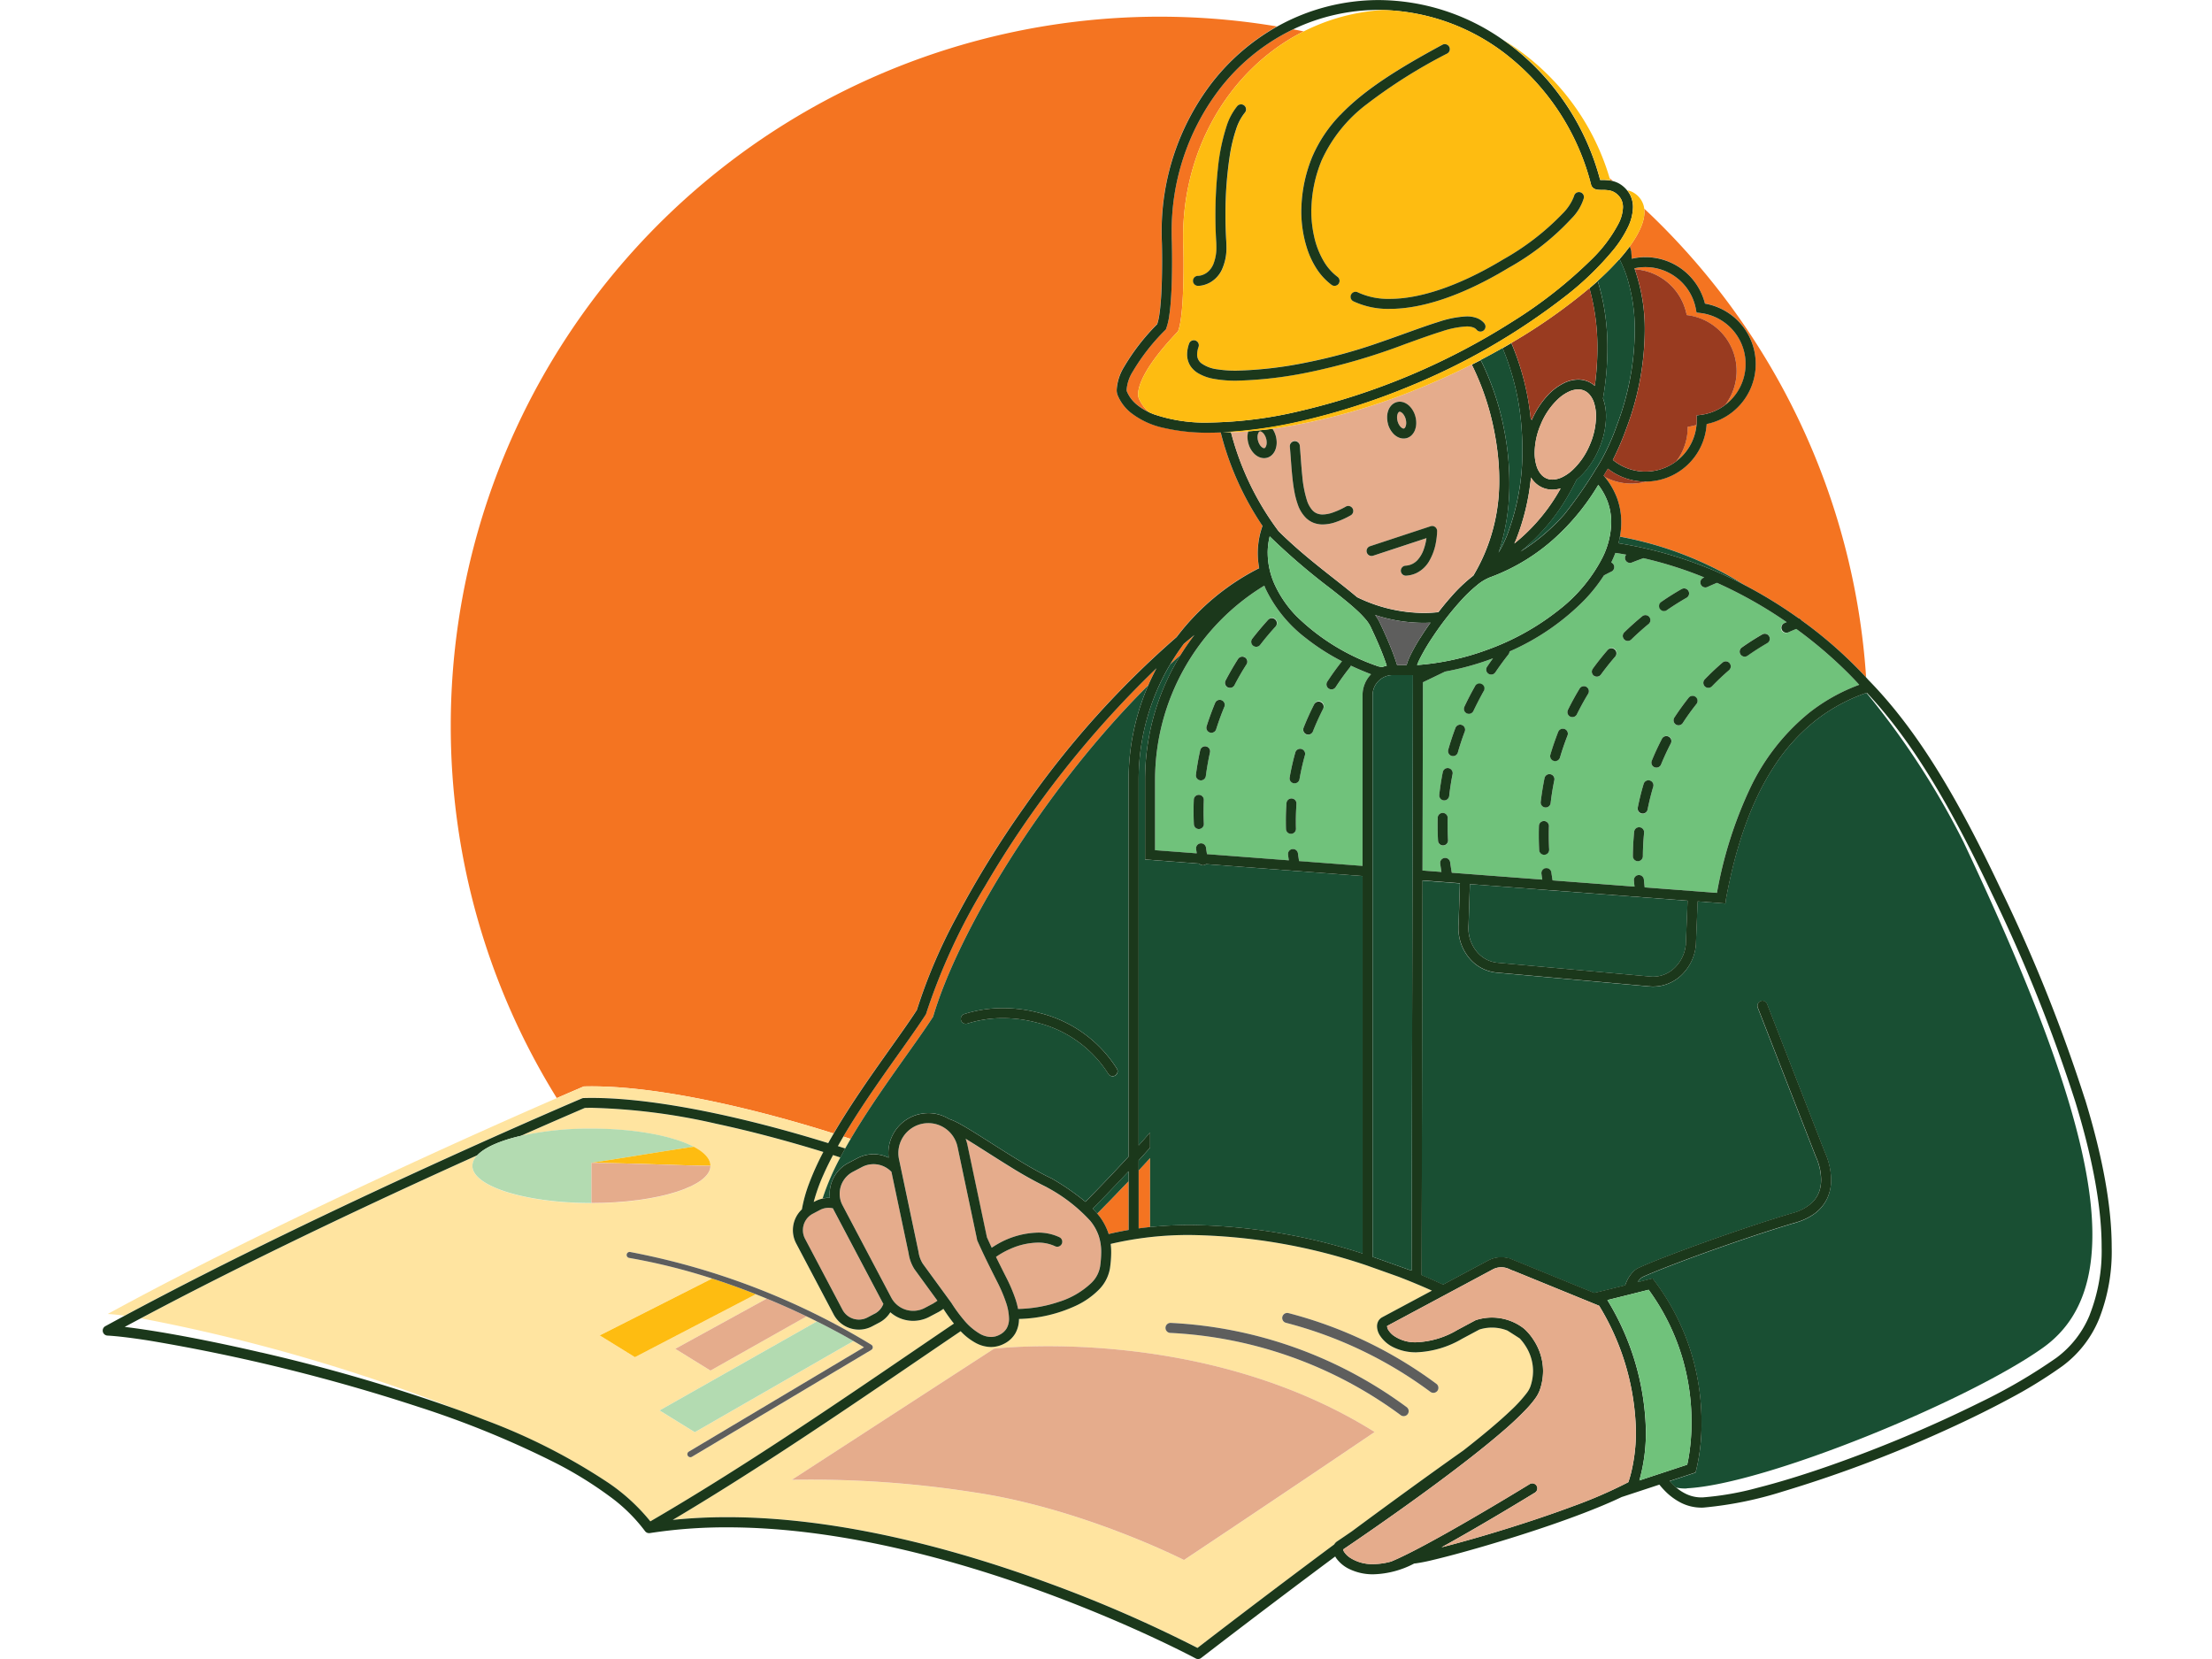
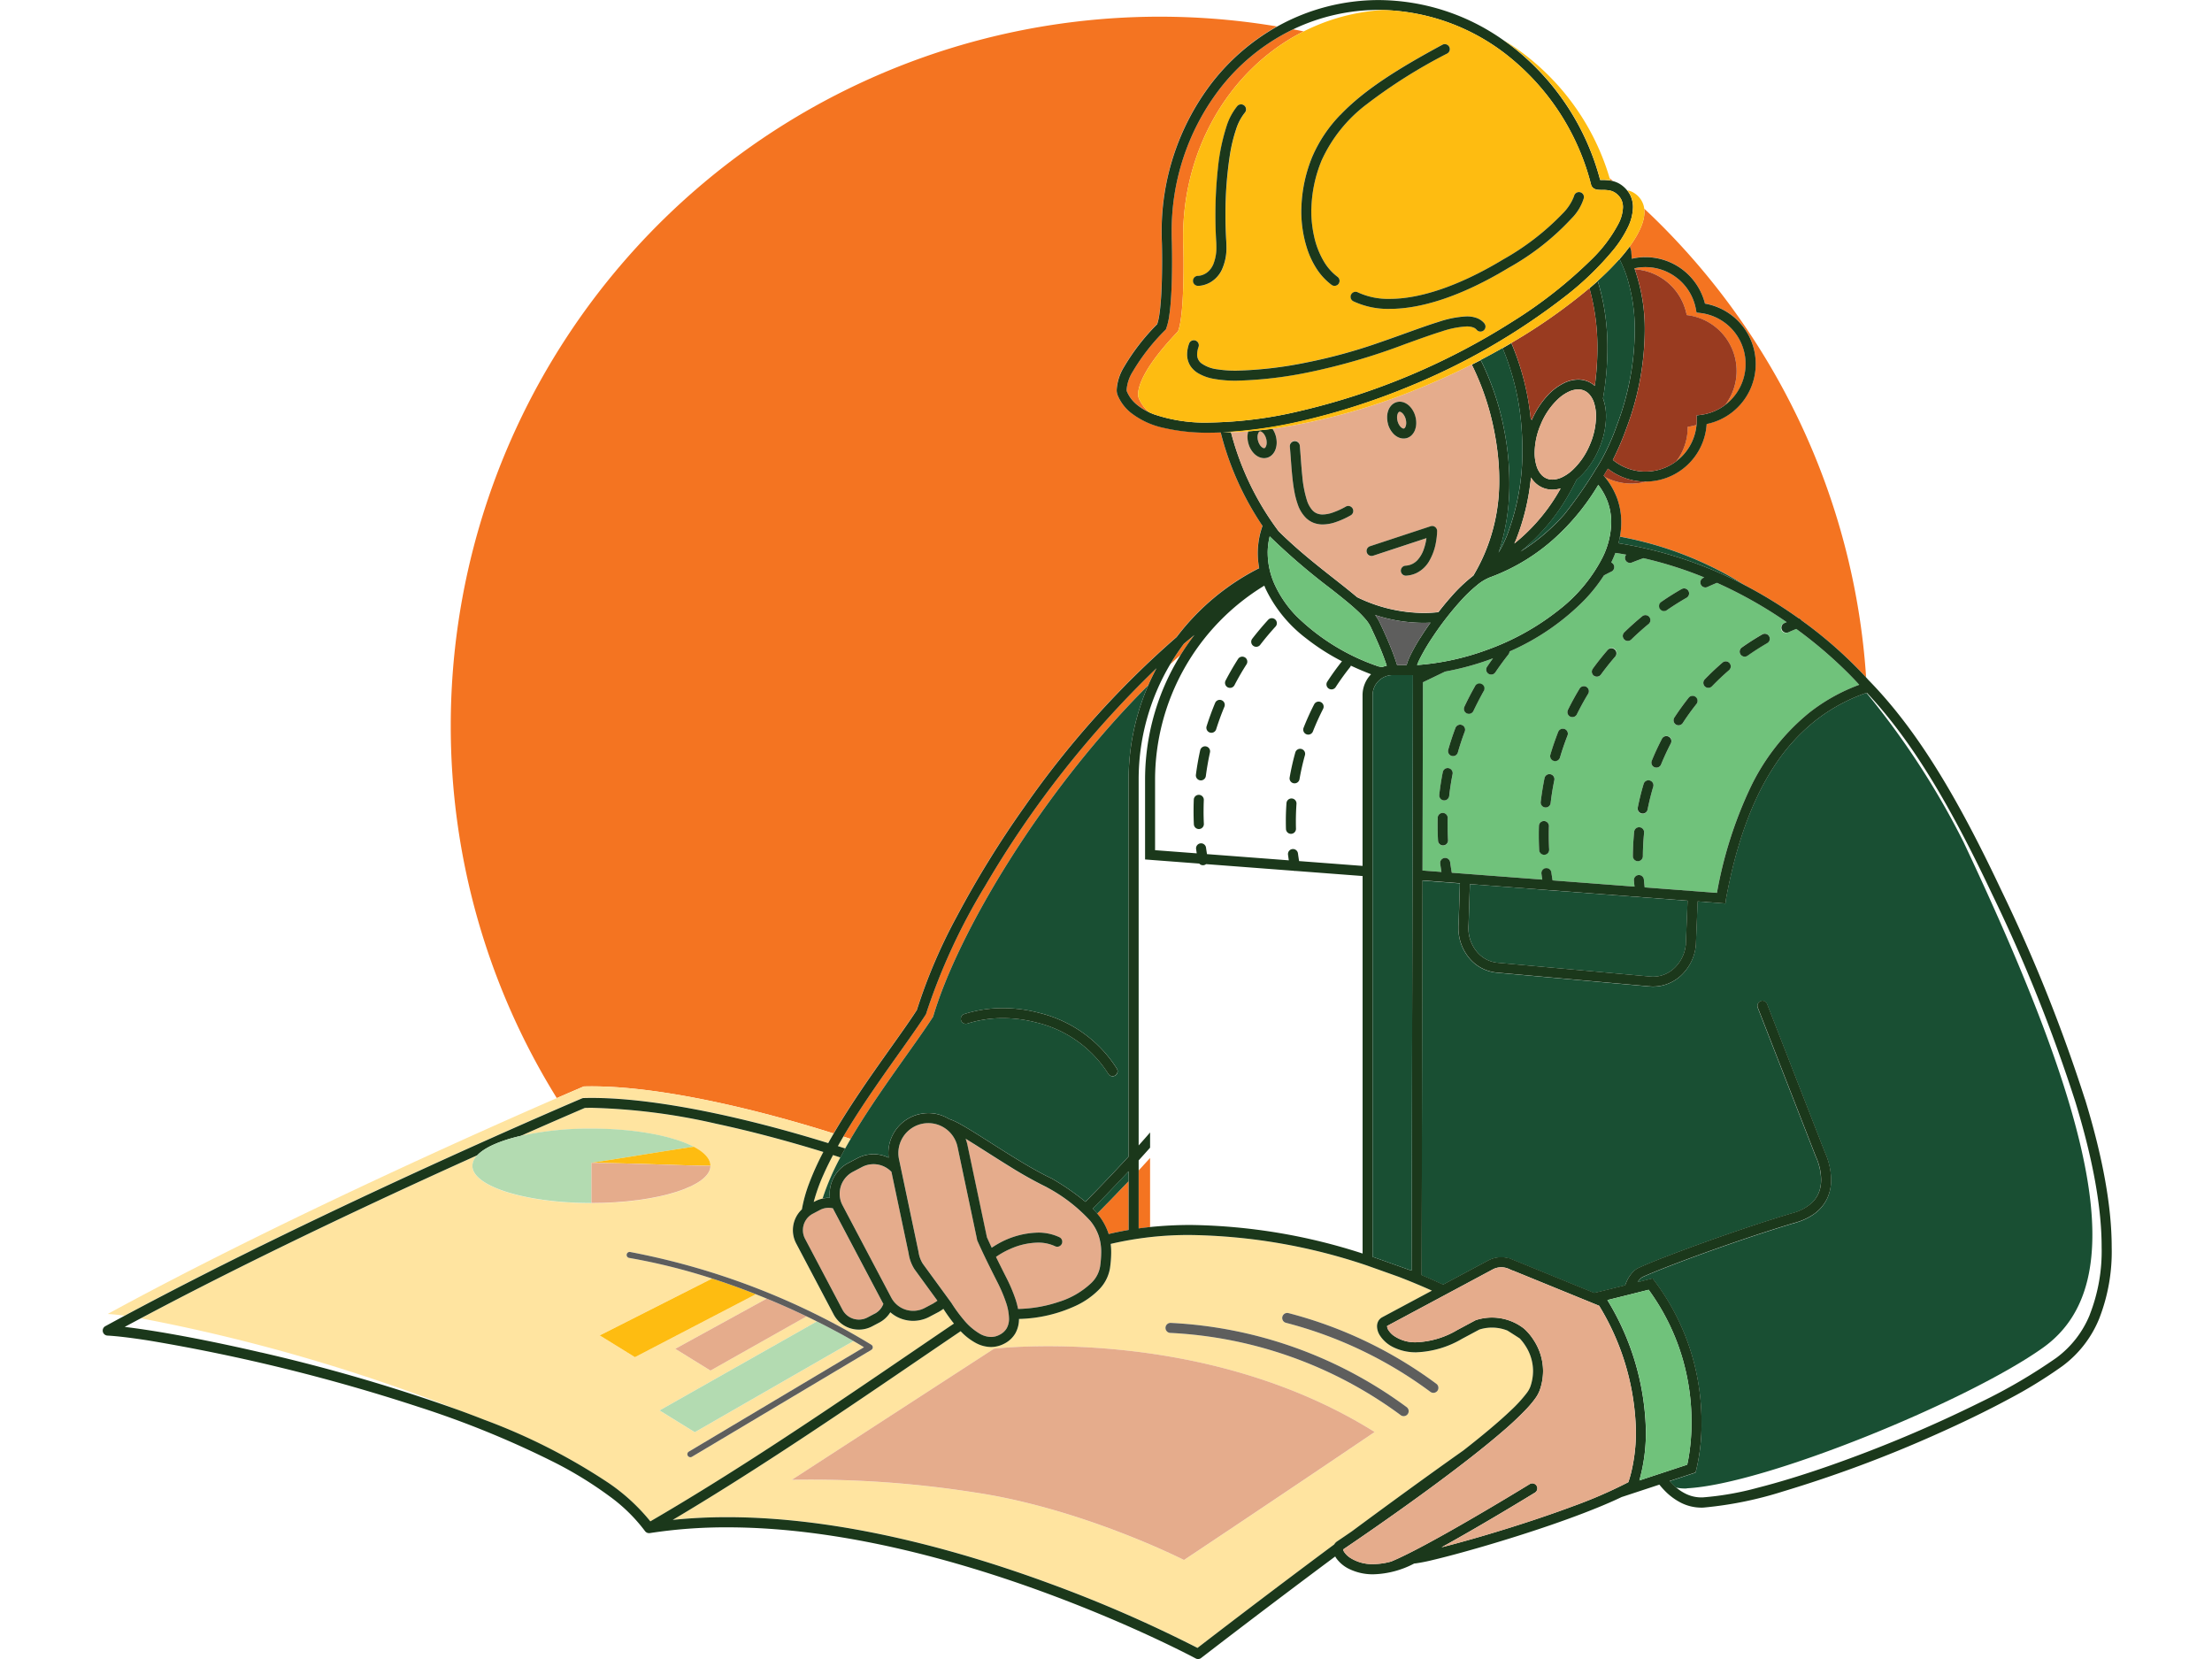
<svg xmlns="http://www.w3.org/2000/svg" width="280" height="210" viewBox="0 0 280 210">
  <g id="Ikon-Arbeid" transform="translate(-165 -737)">
    <rect id="Rectangle_34" data-name="Rectangle 34" width="280" height="210" transform="translate(165 737)" fill="#fff" />
    <g id="Arbeid" transform="translate(178 737)">
      <path id="Path_393" data-name="Path 393" d="M93.482,787.14c-.692.368-1.377.736-2.062,1.1,1.473.17,3.317.444,5.458.817,3.343.581,7.4,1.395,11.823,2.425a220.834,220.834,0,0,1,24.966,7.281A224.2,224.2,0,0,0,93.479,787.14Z" transform="translate(-88.642 -620.279)" fill="none" />
      <path id="Path_394" data-name="Path 394" d="M916.257,526.855a201.152,201.152,0,0,0-10.538-26.292c-5.305-11.245-10.144-19.409-15.83-25.463a.538.538,0,0,0,0,.063,101.647,101.647,0,0,1,12.219,18.8c16.36,34.666,21.712,55.726,10.048,64.022-9.516,6.766-35.216,17.3-45.067,17.786a5.1,5.1,0,0,1-1.382-.122,5.942,5.942,0,0,0,1.182.791,4.514,4.514,0,0,0,2.024.487c.076,0,.15,0,.226-.005a37.382,37.382,0,0,0,6.888-1.21c2.731-.692,5.82-1.646,9.046-2.769a169.034,169.034,0,0,0,19.259-8.106,68.766,68.766,0,0,0,9.528-5.579,12.752,12.752,0,0,0,4.233-5.46,22.05,22.05,0,0,0,1.489-8.57c0-4.89-1.06-10.971-3.327-18.369Z" transform="translate(-666.563 -387.376)" fill="none" />
      <path id="Path_395" data-name="Path 395" d="M682.233,134.662a25.681,25.681,0,0,1,3.764-.51c-.167,0-.335-.013-.5-.013A25.15,25.15,0,0,0,674.66,136.6c.444.084.885.175,1.326.264a25.625,25.625,0,0,1,6.249-2.2Z" transform="translate(-523.966 -132.887)" fill="none" />
      <path id="Path_396" data-name="Path 396" d="M845.036,262.794a7.126,7.126,0,0,1,6.566,5.8,7.127,7.127,0,0,1,4.885,11.367,6.534,6.534,0,0,0,.956-.877,6.494,6.494,0,0,0-4.126-10.751l-.467-.053-.086-.462a6.487,6.487,0,0,0-7.773-5.141l.046.122Z" transform="translate(-651.098 -228.708)" fill="#f47421" />
      <path id="Path_397" data-name="Path 397" d="M302.647,278.881c2-3.439,4.426-6.913,6.584-9.959,1.542-2.179,2.947-4.134,3.951-5.686a67.9,67.9,0,0,1,5.027-11.788,126.358,126.358,0,0,1,8.646-14.009,117.378,117.378,0,0,1,19.209-21.415,30.179,30.179,0,0,1,10.449-8.722,10.457,10.457,0,0,1-.18-1.9,10.321,10.321,0,0,1,.6-3.452,37.552,37.552,0,0,1-5.1-11.093h0c-.068-.246-.127-.489-.19-.733-.492.018-.976.03-1.448.03a24.39,24.39,0,0,1-5.846-.624,10.172,10.172,0,0,1-4.159-1.96,5.606,5.606,0,0,1-1.58-2.12,1.752,1.752,0,0,1-.134-.741,6.192,6.192,0,0,1,.928-2.876,26.937,26.937,0,0,1,4.2-5.417,7.582,7.582,0,0,0,.287-1.326c.091-.624.16-1.359.208-2.135.1-1.55.124-3.254.124-4.578,0-1.009-.015-1.8-.023-2.125,0-.109-.005-.167-.005-.167h0c-.018-.436-.028-.872-.028-1.306a30.845,30.845,0,0,1,6.072-18.536,27.473,27.473,0,0,1,8.537-7.494A89.753,89.753,0,0,0,254.19,227.187a89.234,89.234,0,0,0,13.421,47.21c2.176-.946,3.411-1.471,3.411-1.471,8.1-.226,20.1,2.315,31.623,5.95Z" transform="translate(-210.132 -135.402)" fill="#f47421" />
      <path id="Path_398" data-name="Path 398" d="M593.057,190.492s-1.073-2.1,4.973-8.425c.911-2.3.677-10.69.677-10.69-.477-11.707,5.564-22.409,15.229-27.284q-.662-.137-1.326-.264a26.07,26.07,0,0,0-9.561,7.89,29.574,29.574,0,0,0-5.818,17.773c0,.418.008.839.025,1.263v.008s.025.964.025,2.328c0,1-.015,2.224-.063,3.447s-.134,2.437-.282,3.449a8.035,8.035,0,0,1-.4,1.719l-.046.114-.086.089a26.053,26.053,0,0,0-4.1,5.245,5.075,5.075,0,0,0-.773,2.27.749.749,0,0,0,.023.221l.005.01a4.331,4.331,0,0,0,1.24,1.661,6.948,6.948,0,0,0,1.55.971,4.932,4.932,0,0,1-1.3-1.8Z" transform="translate(-461.919 -140.12)" fill="#f47421" />
      <path id="Path_399" data-name="Path 399" d="M833.338,238.093c.051.178.106.35.157.53l.018.063.005.066c.018.294.038.6.061.91a7.82,7.82,0,0,1,1.735-.2,7.762,7.762,0,0,1,7.527,5.879,7.758,7.758,0,0,1,.218,15.245,7.76,7.76,0,0,1-7.618,7.284,7.122,7.122,0,0,1-5.28-.586,9.041,9.041,0,0,1,.829,1.174,9.29,9.29,0,0,1,.735,1.529l-.6.216.6-.216a8.922,8.922,0,0,1,.525,3.043,10.013,10.013,0,0,1-.17,1.816,44.906,44.906,0,0,1,15.742,6.107,57.972,57.972,0,0,1,6.883,4.228.643.643,0,0,1,.35.251c.1.071.2.142.292.211a54.4,54.4,0,0,1,7.9,7.025,89.432,89.432,0,0,0-28.09-59.34c.172,1.3-.492,2.939-1.816,4.755Z" transform="translate(-640.029 -206.921)" fill="#f47421" />
      <path id="Path_400" data-name="Path 400" d="M867.3,341.567a7.091,7.091,0,0,1-1.443,4.3,6.492,6.492,0,0,0,2.567-4.606,7.137,7.137,0,0,1-1.123.243Z" transform="translate(-666.675 -287.479)" fill="#f47421" />
      <path id="Path_401" data-name="Path 401" d="M614.616,448.705q.8-1.29,1.725-2.485-.666.54-1.326,1.1a28.68,28.68,0,0,0-1.725,2.587c.439-.406.883-.806,1.326-1.2Z" transform="translate(-478.16 -365.82)" fill="#f47421" />
      <path id="Path_402" data-name="Path 402" d="M597.52,708.76v7.332c.477-.066.961-.122,1.448-.172v-8.74Q598.242,707.983,597.52,708.76Z" transform="translate(-466.389 -560.598)" fill="#f47421" />
      <path id="Path_403" data-name="Path 403" d="M960.853,475.01l-.028-.03c-.013.005-.025.008-.036.013l.069.081a.5.5,0,0,0,0-.063Z" transform="translate(-737.53 -387.286)" fill="#f47421" />
      <path id="Path_404" data-name="Path 404" d="M461.5,506.858c3.094-10.54,13.756-28.534,27.225-41.945q.479-1.107,1.047-2.163l-.183.172A127.6,127.6,0,0,0,468.088,490.3a77.315,77.315,0,0,0-7.459,16.137l-.025.089-.051.076c-1.555,2.407-3.994,5.686-6.442,9.252-1.377,2-2.754,4.1-3.972,6.17.309.1.616.2.926.3,3.416-5.813,8.042-11.755,10.444-15.473Z" transform="translate(-356.387 -378.158)" fill="#f47421" />
      <path id="Path_405" data-name="Path 405" d="M578.24,725.265c.02.058.038.119.056.177.824-.2,1.669-.373,2.526-.517V718.75c-1.545,1.636-2.952,3.071-3.972,4.1A7.484,7.484,0,0,1,578.24,725.265Z" transform="translate(-450.962 -569.233)" fill="#f47421" />
      <path id="Path_406" data-name="Path 406" d="M832.97,218.492c.015,0,.03.01.043.013l-.414-.345c.028.091.056.185.081.276C832.775,218.452,832.871,218.469,832.97,218.492Z" transform="translate(-641.85 -195.599)" fill="#f47421" />
      <path id="Path_407" data-name="Path 407" d="M143.074,721.648a75.981,75.981,0,0,1,15.7,7.989,24.551,24.551,0,0,1,5.285,4.857c10.147-5.894,20.487-12.828,29.853-19.2,2.97-2.019,5.838-3.982,8.575-5.836a20.979,20.979,0,0,1-1.334-1.864,4.163,4.163,0,0,1-.616.4l-.3-.56.3.56-1.149.606a4.4,4.4,0,0,1-4.3-.1,4.236,4.236,0,0,1-.652-.474,3.609,3.609,0,0,1-1.387,1.3l-.3-.56.3.56-.908.479a3.591,3.591,0,0,1-1.684.418,3.632,3.632,0,0,1-1.841-.5,3.589,3.589,0,0,1-1.357-1.425l-4.737-8.975a3.591,3.591,0,0,1-.418-1.684,3.631,3.631,0,0,1,.5-1.841,3.589,3.589,0,0,1,.637-.794,17.964,17.964,0,0,1,.885-3.208,34.523,34.523,0,0,1,1.831-4.058c-4.565-1.408-9.183-2.638-13.578-3.578a78.379,78.379,0,0,0-15.726-2.009c-.3,0-.6.005-.885.013-.063.028-.152.066-.269.114-.254.109-.629.269-1.116.479-.974.421-2.394,1.035-4.185,1.821-.781.342-1.638.72-2.554,1.126a40.638,40.638,0,0,1,8.963-.923c5.508,0,10.322.926,12.952,2.305h0q.141.076.274.152l.061.036c.086.051.167.1.249.152.023.015.046.028.066.043q.137.091.266.182c.015.01.03.023.043.033.071.053.139.106.2.162.018.015.038.03.056.048.074.063.145.127.208.193l.028.03c.056.056.107.114.157.172l.043.051c.053.066.1.134.147.2l.015.023c.038.061.074.122.106.185a.515.515,0,0,1,.025.053,1.784,1.784,0,0,1,.084.208c0,.005,0,.01.005.013a1.776,1.776,0,0,1,.048.2c0,.018.008.036.01.056a1.544,1.544,0,0,1,.018.216c0,2.6-6.746,4.712-15.065,4.712s-15.064-2.11-15.064-4.712a1.97,1.97,0,0,1,.624-1.342c-2,.9-4.167,1.884-6.459,2.934-10.6,4.864-23.905,11.2-36.122,17.7A224.407,224.407,0,0,1,139.777,720.4c1.116.408,2.222.824,3.307,1.25ZM161.4,701.141h0a.38.38,0,1,1,.129-.748,91.719,91.719,0,0,1,30.517,11.74.385.385,0,0,1,.175.327.373.373,0,0,1-.185.32l-22.706,13.533a.381.381,0,0,1-.391-.654l22.171-13.213-.084-.051c-.307-.188-.728-.439-1.25-.738L169.688,723.2l-4.456-2.754,19.914-11.268c-.418-.208-.857-.424-1.309-.642L171.674,715.4l-4.456-2.754,11.577-6.356q-.673-.278-1.377-.555L162.113,713.7l-4.456-2.754,14.225-7.2a76.879,76.879,0,0,0-10.484-2.607Z" transform="translate(-94.74 -541.908)" fill="#ffe4a0" />
      <path id="Path_408" data-name="Path 408" d="M437.787,705.68c-.429.814-.824,1.616-1.174,2.4a22.714,22.714,0,0,0-1.273,3.541l.2-.1a3.583,3.583,0,0,1,.926-.332,31.954,31.954,0,0,1,2.252-5.209l-.928-.3Z" transform="translate(-345.34 -559.478)" fill="#ffe4a0" />
      <path id="Path_409" data-name="Path 409" d="M449.03,696.792c-.307-.1-.616-.2-.926-.3q-.354.6-.685,1.2c.309.1.619.2.928.3Q448.679,697.39,449.03,696.792Z" transform="translate(-354.357 -552.619)" fill="#ffe4a0" />
      <path id="Path_410" data-name="Path 410" d="M142.965,672.928a.652.652,0,0,1,.231-.051c.34-.01.685-.015,1.037-.015,5.942,0,13.629,1.316,21.641,3.37,2.742.7,5.519,1.494,8.275,2.349.053-.094.1-.188.155-.281.172-.307.353-.614.533-.92-11.524-3.634-23.528-6.176-31.623-5.95,0,0-1.235.525-3.411,1.471-9.224,4.012-35.414,15.63-56.852,27.329.571.03,1.283.1,2.118.213,26.122-14.027,57.887-27.512,57.9-27.517Z" transform="translate(-82.32 -533.903)" fill="#ffe4a0" />
      <path id="Path_411" data-name="Path 411" d="M575.185,719.164c1.022-1.03,2.427-2.468,3.972-4.1V713.81c-1.709,1.836-3.325,3.5-4.537,4.727.2.208.388.416.563.626Z" transform="translate(-449.297 -565.546)" fill="#194f33" />
-       <path id="Path_412" data-name="Path 412" d="M597.52,471.878v46.276c.487-.545.971-1.093,1.448-1.641v1.925c-.479.543-.964,1.08-1.448,1.61v1.276c.479-.515.964-1.045,1.448-1.58v8.739a49.983,49.983,0,0,1,5.176-.261,73.351,73.351,0,0,1,21.724,3.614V484.051l-8.509-.647a.649.649,0,0,1-.233-.018l-11.073-.842a.623.623,0,0,1-.86-.063l-6.86-.522V471.886a29.9,29.9,0,0,1,4.512-15.836c-.444.393-.888.794-1.326,1.2a28.6,28.6,0,0,0-4,14.636Z" transform="translate(-466.389 -373.157)" fill="#194f33" />
      <path id="Path_413" data-name="Path 413" d="M453.764,513.217c-2.4,3.718-7.028,9.66-10.444,15.473q-.35.6-.682,1.192-.32.571-.616,1.134a31.861,31.861,0,0,0-2.252,5.209,3.535,3.535,0,0,1,.761-.086c.056,0,.112,0,.167.005a4.407,4.407,0,0,1,2.318-4.413l1.149-.606a4.39,4.39,0,0,1,3.966-.071,5.164,5.164,0,0,1-.035-.591,5.053,5.053,0,0,1,4.012-4.94l.063-.013h.023a5.171,5.171,0,0,1,.959-.1,5.047,5.047,0,0,1,2.648.758,2.841,2.841,0,0,1,.342.117,8.963,8.963,0,0,1,.839.4c.621.332,1.375.786,2.222,1.314,1.692,1.055,3.751,2.4,5.749,3.6,1.331.8,2.638,1.534,3.776,2.067l.028.013.028.015a31.113,31.113,0,0,1,4.258,2.942c.456-.462.971-.987,1.527-1.562,1.182-1.217,2.549-2.655,3.939-4.172V483.235a29.962,29.962,0,0,1,2.48-11.965c-13.467,13.411-24.131,31.4-27.225,41.945Zm23.043,7.456a.634.634,0,0,1-.867-.226,14.863,14.863,0,0,0-9.14-6.508,16.729,16.729,0,0,0-4.19-.543,14.776,14.776,0,0,0-4.486.68h0a.634.634,0,1,1-.385-1.207,15.994,15.994,0,0,1,4.872-.74,17.956,17.956,0,0,1,4.509.583,16.131,16.131,0,0,1,9.916,7.091.633.633,0,0,1-.226.867Z" transform="translate(-348.647 -384.517)" fill="#194f33" />
      <path id="Path_414" data-name="Path 414" d="M518.7,632.963a17.945,17.945,0,0,0-4.509-.583,15.979,15.979,0,0,0-4.872.741.634.634,0,1,0,.385,1.207h0a14.7,14.7,0,0,1,4.486-.68,16.73,16.73,0,0,1,4.19.543,14.854,14.854,0,0,1,9.14,6.508.634.634,0,0,0,1.093-.642,16.108,16.108,0,0,0-9.916-7.091Z" transform="translate(-400.23 -504.768)" fill="#1b381b" />
      <path id="Path_415" data-name="Path 415" d="M772.127,571.246l-9.812-.746-.162,5.085v.02a4.459,4.459,0,0,0-.023.449,4.655,4.655,0,0,0,1.068,3,3.865,3.865,0,0,0,2.62,1.395l19.361,1.75h0c.114.01.228.015.34.015a3.948,3.948,0,0,0,2.759-1.164,4.724,4.724,0,0,0,1.375-2.95l.223-5.5-17.626-1.339a.468.468,0,0,1-.119-.01Z" transform="translate(-589.252 -458.581)" fill="#194f33" />
      <path id="Path_416" data-name="Path 416" d="M448.71,784.758a1.108,1.108,0,0,1,.37-.388h0s.137-.091.391-.264.624-.423,1.091-.743l.38-.261c4.57-3.381,9.457-6.946,14.126-10.246,2.308-1.8,4.428-3.563,5.98-5.044a17.537,17.537,0,0,0,2.044-2.234,3.174,3.174,0,0,0,.436-.768,6.121,6.121,0,0,0,.35-2.011,5.9,5.9,0,0,0-.941-3.147,6.622,6.622,0,0,0-.736-.961q-.772-.51-1.565-1a5.275,5.275,0,0,0-3.553-.132l-2.209,1.182a12.239,12.239,0,0,1-5.777,1.7,6.4,6.4,0,0,1-2.919-.649,4.191,4.191,0,0,1-1.681-1.473,2.243,2.243,0,0,1-.37-1.162,1.4,1.4,0,0,1,.157-.657,1.232,1.232,0,0,1,.507-.5l6.287-3.365q-2.1-.943-4.268-1.773l-3.969-1.413a72.841,72.841,0,0,0-22.272-3.855,43.154,43.154,0,0,0-10.157,1.126,9.016,9.016,0,0,1,.066,1.09,14.252,14.252,0,0,1-.152,1.968,5.021,5.021,0,0,1-1.451,2.777A10.068,10.068,0,0,1,416,754.535a18.04,18.04,0,0,1-7.19,1.669,3.7,3.7,0,0,1-.451,1.806,3.432,3.432,0,0,1-1.438,1.334,3.6,3.6,0,0,1-1.656.413,4.2,4.2,0,0,1-2-.553,7.777,7.777,0,0,1-1.679-1.281c-.056-.053-.109-.112-.162-.167-2.777,1.882-5.694,3.875-8.714,5.929-8.7,5.917-18.25,12.331-27.732,17.956a67.519,67.519,0,0,1,6.891-.345c14.438,0,29.4,4.192,40.761,8.374a168.607,168.607,0,0,1,18.782,8.179c1.567-1.21,8.663-6.667,17.306-13.1Zm-20.73-26.776h0a.634.634,0,1,1,.063-1.266,54.762,54.762,0,0,1,29.83,10.659.634.634,0,1,1-.758,1.017,53.529,53.529,0,0,0-29.137-10.411h0Zm33.652,6.442a.634.634,0,0,1-.758,1.017A52.909,52.909,0,0,0,442.59,756.7h0a.634.634,0,0,1,.32-1.227,54.168,54.168,0,0,1,18.719,8.95ZM380.05,776.581l25.6-16.6s26.3-3.147,48.176,10.548c-13.175,8.917-24.136,16.2-24.136,16.2s-12.8-6.5-26.406-8.534a133.99,133.99,0,0,0-23.228-1.61Z" transform="translate(-292.817 -589.259)" fill="#ffe4a0" />
      <path id="Path_417" data-name="Path 417" d="M474.067,828.181s10.961-7.284,24.136-16.2c-21.869-13.693-48.176-10.548-48.176-10.548l-25.6,16.6a133.99,133.99,0,0,1,23.228,1.61c13.609,2.034,26.406,8.534,26.406,8.534Z" transform="translate(-337.197 -630.714)" fill="#e5ac8c" />
      <path id="Path_418" data-name="Path 418" d="M512.124,698.206c-.347-.218-.68-.426-.994-.616a4.974,4.974,0,0,1,.226.761l2.457,11.656h0c.005.023.005.033.008.048.2.444.388.857.609,1.329.228-.152.459-.3.7-.441a10.709,10.709,0,0,1,5.146-1.476,6.23,6.23,0,0,1,2.736.586h0a.634.634,0,0,1-.553,1.141,4.969,4.969,0,0,0-2.184-.459,8.9,8.9,0,0,0-3.444.774,10.352,10.352,0,0,0-1.854,1.032c.322.662.728,1.476,1.276,2.561l-.566.287.566-.287a20.22,20.22,0,0,1,1.192,2.795,10.121,10.121,0,0,1,.325,1.233,17.3,17.3,0,0,0,5.138-.89,10.5,10.5,0,0,0,4.139-2.391,3.751,3.751,0,0,0,1.106-2.072,12.925,12.925,0,0,0,.139-1.793,6.478,6.478,0,0,0-.314-2.1,6.107,6.107,0,0,0-1.073-1.9,20.581,20.581,0,0,0-5.491-4.243,50.169,50.169,0,0,1-4.677-2.61c-1.626-1-3.241-2.047-4.621-2.914Z" transform="translate(-401.909 -553.44)" fill="#e5ac8c" />
      <path id="Path_419" data-name="Path 419" d="M439.945,744.568a2.341,2.341,0,0,0,.17-.36c-.038-.066-.079-.132-.114-.2l-6.168-11.684c-.036-.069-.068-.137-.1-.208a2.3,2.3,0,0,0-1.641.2l-.908.479a2.331,2.331,0,0,0-.926.88,2.358,2.358,0,0,0-.327,1.2,2.332,2.332,0,0,0,.271,1.093l4.737,8.975a2.307,2.307,0,0,0,.88.923,2.358,2.358,0,0,0,1.2.327,2.333,2.333,0,0,0,1.093-.271l.908-.479h0a2.307,2.307,0,0,0,.923-.88Z" transform="translate(-341.302 -579.16)" fill="#e5ac8c" />
      <path id="Path_420" data-name="Path 420" d="M457.782,723.592l-.01-.015a5.014,5.014,0,0,1-.73-1.986v-.005l-2.178-10.327a3.078,3.078,0,0,0-.672-.533,3.139,3.139,0,0,0-3.061-.074l-1.149.606a3.09,3.09,0,0,0-1.235,1.177,3.139,3.139,0,0,0-.074,3.061l6.168,11.684a3.105,3.105,0,0,0,1.177,1.235,3.139,3.139,0,0,0,3.061.074l1.149-.606h0a3.076,3.076,0,0,0,.462-.3l-2.9-3.982Z" transform="translate(-355.021 -562.919)" fill="#e5ac8c" />
      <path id="Path_421" data-name="Path 421" d="M487.937,716.44a2.941,2.941,0,0,0,1.4.4,2.3,2.3,0,0,0,1.073-.271,2.138,2.138,0,0,0,.921-.837,2.435,2.435,0,0,0,.287-1.238,6.775,6.775,0,0,0-.385-2.039,18.979,18.979,0,0,0-1.118-2.615h0c-1.453-2.873-1.912-3.88-2.5-5.174l-.03-.071-.013-.076c-.01-.058-.013-.089-.015-.091h0L485.1,692.775a3.785,3.785,0,0,0-4.484-2.924h0a3.786,3.786,0,0,0-2.924,4.484h0l2.452,11.641.013.043.005.038a3.769,3.769,0,0,0,.548,1.514l3.609,4.946.01.015a18.617,18.617,0,0,0,1.565,2.141,7.875,7.875,0,0,0,2.047,1.768Z" transform="translate(-376.89 -547.603)" fill="#e5ac8c" />
      <path id="Path_422" data-name="Path 422" d="M516.82,747.58Z" transform="translate(-406.156 -590.752)" fill="#e5ac8c" />
      <path id="Path_423" data-name="Path 423" d="M772.321,575.716c9.85-.487,35.551-11.019,45.067-17.786,11.664-8.3,6.312-29.356-10.048-64.022a101.527,101.527,0,0,0-12.219-18.8l-.068-.081a22.009,22.009,0,0,0-6.492,3.535,24.157,24.157,0,0,0-5.171,5.724c-2.934,4.456-4.892,10.167-6.117,16.807l-.074.6-3.518-.266-.223,5.5v.015a6.014,6.014,0,0,1-1.75,3.748,5.214,5.214,0,0,1-3.647,1.527c-.15,0-.3-.008-.454-.02l.056-.631-.058.631-19.361-1.75a5.132,5.132,0,0,1-3.474-1.841A5.908,5.908,0,0,1,743.4,504.8q0-.262.023-.533l.165-5.118-4.737-.36-.112,49.954q1.373.574,2.719,1.2l5.676-3.038a3.533,3.533,0,0,1,2.643-.289l.018-.025,10.789,4.405.545-.129c1-.238,2.237-.545,3.365-.829.046-.124.1-.249.147-.365a4.324,4.324,0,0,1,.883-1.362,2.441,2.441,0,0,1,.708-.5c.8-.363,2-.855,3.464-1.42s3.193-1.207,5.027-1.864c3.667-1.314,7.755-2.688,11.012-3.649a5.731,5.731,0,0,0,2.432-1.314,3.645,3.645,0,0,0,.989-1.681,4.593,4.593,0,0,0,.152-1.212,7.059,7.059,0,0,0-.325-2.024,6.529,6.529,0,0,0-.35-.921h0l-.013-.025-7.329-18.813a.634.634,0,0,1,1.182-.462l7.309,18.765a7.981,7.981,0,0,1,.393,1.024,8.387,8.387,0,0,1,.4,2.455A5.547,5.547,0,0,1,790.1,539a5.073,5.073,0,0,1-1.836,2.113,7.845,7.845,0,0,1-2.168.984c-4.829,1.423-11.58,3.794-15.942,5.48-1.453.56-2.643,1.047-3.4,1.392a1.192,1.192,0,0,0-.342.246,2.378,2.378,0,0,0-.33.426l.834-.211.659-.167.411-.1.254.34a29.505,29.505,0,0,1,4.788,9.617,30.062,30.062,0,0,1,1.144,8.222,24.559,24.559,0,0,1-.672,6.069l-.091.327-3.287,1.083a8.521,8.521,0,0,0,.812.794,5.1,5.1,0,0,0,1.382.122Z" transform="translate(-571.794 -387.324)" fill="#194f33" />
      <path id="Path_424" data-name="Path 424" d="M837,397.9a51.392,51.392,0,0,1,15.927,5.275,44.854,44.854,0,0,0-15.742-6.107C837.134,397.346,837.071,397.625,837,397.9Z" transform="translate(-645.135 -329.135)" fill="#194f33" />
-       <path id="Path_425" data-name="Path 425" d="M631.994,435.385a3.8,3.8,0,0,1,1.078-2.655q-1.335-.51-2.556-1.088a.616.616,0,0,1-.1.188,31.171,31.171,0,0,0-1.836,2.549h0a.635.635,0,0,1-1.065-.69q.871-1.347,1.874-2.6a27.866,27.866,0,0,1-4.545-2.909,17.171,17.171,0,0,1-5.1-6.224c-.066-.147-.127-.294-.185-.441A28.794,28.794,0,0,0,605.73,446.1v8.9l5.275.4c-.028-.183-.056-.368-.081-.55a.633.633,0,1,1,1.255-.17c.038.274.079.545.122.819l10.357.786c-.035-.238-.071-.477-.1-.715a.634.634,0,1,1,1.258-.162c.043.325.091.652.144.979l8.034.611V435.385Zm-7.466,4.114q.6-1.525,1.347-2.98A.635.635,0,1,1,627,437.1a30.842,30.842,0,0,0-1.294,2.863.634.634,0,1,1-1.179-.464Zm-1.765,6.29c.188-1.08.431-2.143.723-3.19a.634.634,0,0,1,1.22.342A31.156,31.156,0,0,0,624.01,446a.633.633,0,1,1-1.248-.218ZM611.3,452.316a.633.633,0,0,1-.662-.6c-.025-.561-.041-1.118-.038-1.674,0-.492.01-.979.03-1.468a.635.635,0,0,1,1.268.051q-.03.7-.03,1.415c0,.535.013,1.075.038,1.616h0a.633.633,0,0,1-.6.662Zm1.377-9.7q-.327,1.476-.523,2.985h0a.634.634,0,1,1-1.258-.162q.205-1.567.543-3.1a.634.634,0,1,1,1.238.274Zm1.824-5.775q-.582,1.4-1.04,2.848h0a.634.634,0,0,1-1.21-.383q.476-1.5,1.078-2.952a.634.634,0,0,1,1.172.487Zm2.8-5.369q-.814,1.278-1.519,2.625a.634.634,0,1,1-1.123-.586q.727-1.4,1.572-2.719a.634.634,0,1,1,1.068.682Zm.852-2.366a.637.637,0,0,1-.117-.89c.637-.829,1.311-1.633,2.021-2.4a.634.634,0,1,1,.933.857q-1.027,1.118-1.95,2.321h0a.637.637,0,0,1-.89.117Zm4.8,23.814a.634.634,0,0,1-.652-.616q-.015-.479-.015-.959c0-.776.028-1.544.081-2.31a.634.634,0,0,1,1.266.089q-.08,1.1-.079,2.219c0,.307.005.614.013.921h0a.634.634,0,0,1-.616.652Z" transform="translate(-472.517 -347.377)" fill="#70c27b" />
      <path id="Path_426" data-name="Path 426" d="M788.142,425.418a23.171,23.171,0,0,1,6.363-3.561c-.357-.4-.872-.946-1.539-1.61a56.064,56.064,0,0,0-6.241-5.321l-.193-.139c-.34.139-.677.284-1.009.434h0a.635.635,0,1,1-.522-1.156c.106-.048.213-.094.32-.139a55.313,55.313,0,0,0-8.826-4.976c-.4.167-.8.342-1.2.525h0a.634.634,0,1,1-.533-1.151l.129-.058a49.8,49.8,0,0,0-7.71-2.437.377.377,0,0,1-.056.025q-.708.251-1.4.528h0a.631.631,0,0,1-.718-.994c-.451-.081-.905-.157-1.367-.226-.147.391-.309.779-.5,1.164-.008.018-.018.033-.025.051a.622.622,0,0,1,.317.3.632.632,0,0,1-.292.847c-.319.157-.634.32-.949.484a20.42,20.42,0,0,1-2.483,3.132,30.313,30.313,0,0,1-9.472,6.5.618.618,0,0,1-.134.375q-.875,1.107-1.659,2.27a.633.633,0,1,1-1.05-.708c.246-.363.5-.723.756-1.078-.137.051-.274.107-.413.157a35.057,35.057,0,0,1-5.648,1.527l-2.81,1.354-.053,23.827,2.4.183c-.058-.347-.112-.695-.16-1.045a.635.635,0,1,1,1.258-.172c.061.441.129.88.208,1.316l11.456.87c-.038-.238-.073-.477-.107-.718a.635.635,0,0,1,1.258-.172c.046.332.1.659.152.989l10.37.789c-.028-.256-.053-.512-.076-.771a.634.634,0,0,1,1.263-.112c.028.327.063.654.1.979l9.145.695a52.449,52.449,0,0,1,4.1-13.036,27.443,27.443,0,0,1,7.547-9.741Zm-14.235-1.134c-.616.773-1.2,1.58-1.737,2.412h0a.634.634,0,0,1-1.063-.692q.845-1.3,1.808-2.508a.634.634,0,0,1,.992.789Zm-1.233-13.459q-1.278.73-2.488,1.565h0a.635.635,0,0,1-.72-1.045q1.252-.864,2.579-1.623a.634.634,0,0,1,.629,1.1ZM770.4,428.4a.634.634,0,0,1,.269.855q-.689,1.312-1.25,2.7a.634.634,0,0,1-1.174-.479q.586-1.438,1.3-2.8a.634.634,0,0,1,.855-.269Zm-3.929,9c.2-1.02.451-2.021.743-3a.634.634,0,0,1,1.215.363c-.281.943-.523,1.907-.715,2.886a.635.635,0,1,1-1.245-.246Zm.561-24.217a.634.634,0,0,1,.806.979q-1.138.936-2.189,1.963h0a.635.635,0,0,1-.888-.908q1.092-1.065,2.27-2.034Zm-6.252,6.639q.9-1.232,1.894-2.386a.635.635,0,1,1,.961.829q-.962,1.111-1.828,2.3h0a.634.634,0,1,1-1.025-.746Zm-3.15,5.212q.677-1.37,1.463-2.673a.634.634,0,1,1,1.085.654q-.761,1.255-1.413,2.579a.633.633,0,1,1-1.136-.56Zm-2.219,5.673c.289-.979.619-1.943.989-2.884a.634.634,0,1,1,1.182.462q-.533,1.362-.954,2.782a.635.635,0,0,1-1.217-.36Zm-1.222,5.97q.179-1.526.482-3.01a.634.634,0,1,1,1.243.254q-.293,1.43-.467,2.9a.633.633,0,0,1-1.258-.147Zm-9.665-12.047q.616-1.316,1.337-2.582a.634.634,0,0,1,1.1.626q-.7,1.225-1.291,2.5h0a.635.635,0,0,1-1.149-.54Zm-2.668,17.57a.631.631,0,0,1-.667-.6c-.036-.664-.056-1.334-.056-2.009,0-.3.005-.6.013-.9a.634.634,0,1,1,1.268.035c-.008.289-.013.581-.013.87,0,.652.018,1.3.053,1.94h0a.631.631,0,0,1-.6.667Zm1.182-9.049q-.274,1.377-.431,2.772h0a.633.633,0,0,1-1.258-.142q.164-1.449.446-2.879a.635.635,0,0,1,1.245.249Zm-.124-2.293a.634.634,0,0,1-.436-.784q.4-1.4.913-2.764a.634.634,0,1,1,1.187.446q-.494,1.316-.88,2.666h0A.633.633,0,0,1,742.915,430.858Zm11.742,12.5a.633.633,0,0,1-.665-.6c-.033-.619-.048-1.245-.048-1.872,0-.393.005-.784.018-1.174a.634.634,0,0,1,1.268.041c-.013.375-.018.753-.018,1.134q0,.909.046,1.808h0a.637.637,0,0,1-.6.667Zm12.465.188h0a.634.634,0,1,1-1.268-.01q.011-1.56.165-3.086a.635.635,0,0,1,1.263.127q-.148,1.465-.157,2.967ZM778.022,420q-1.126.97-2.158,2.042h0a.635.635,0,0,1-.916-.88q1.073-1.115,2.244-2.123a.635.635,0,0,1,.827.964Zm1.458-1.981a.634.634,0,0,1,.152-.885q1.259-.89,2.6-1.664a.633.633,0,0,1,.631,1.1q-1.293.742-2.5,1.6h0a.634.634,0,0,1-.885-.152Z" transform="translate(-572.16 -335.173)" fill="#70c27b" />
      <path id="Path_427" data-name="Path 427" d="M331.373,268.306a201.979,201.979,0,0,0-10.6-26.462c-5.559-11.775-10.636-20.281-16.8-26.573l-.284-.317a54.548,54.548,0,0,0-7.9-7.025c-.1-.071-.193-.142-.292-.21a.625.625,0,0,0-.35-.251,57.767,57.767,0,0,0-6.883-4.228,51.417,51.417,0,0,0-15.927-5.275c.074-.276.134-.555.185-.832a10.044,10.044,0,0,0,.17-1.816,8.913,8.913,0,0,0-.525-3.043l-.6.216.6-.216a9.52,9.52,0,0,0-.735-1.529,8.8,8.8,0,0,0-.829-1.174c-.046-.056-.091-.109-.139-.162.178-.287.358-.581.535-.88a7.721,7.721,0,0,0,4.758,1.631l.127,0a7.76,7.76,0,0,0,7.618-7.284,7.758,7.758,0,0,0-.218-15.245,7.762,7.762,0,0,0-7.527-5.879,7.674,7.674,0,0,0-1.735.2c-.023-.312-.043-.616-.061-.91l-.005-.066-.018-.063c-.048-.178-.1-.353-.157-.53q-.578.791-1.316,1.626a14.854,14.854,0,0,1,.91,2.179,22.268,22.268,0,0,1,1.025,6.957,34.427,34.427,0,0,1-2.26,11.884,28.2,28.2,0,0,1-2.059,4.573c-.183.307-.363.6-.543.9l-.015-.015-.2.355a57.645,57.645,0,0,1-3.85,5.5q-.719.807-1.529,1.577a25.114,25.114,0,0,1-4,3.1c.033-.028.066-.053.094-.079.081-.066.147-.122.2-.162.023-.02.043-.036.056-.048l.015-.013h0a24.966,24.966,0,0,0,5.8-7.033c.322-.56.626-1.144.923-1.74a8.446,8.446,0,0,0,1-.961,10.982,10.982,0,0,0,1.831-2.937,10.589,10.589,0,0,0,.9-4.114,6.549,6.549,0,0,0-.383-2.3,36.924,36.924,0,0,0,.558-6.307,28.6,28.6,0,0,0-1.225-8.552q-.506.46-1.05.923a27.859,27.859,0,0,1,1.007,7.631,34.984,34.984,0,0,1-.33,4.725,3.062,3.062,0,0,0-.852-.548,3.166,3.166,0,0,0-1.245-.251,4.138,4.138,0,0,0-1.712.4,7.168,7.168,0,0,0-2.346,1.816,10.956,10.956,0,0,0-1.816,2.9l-.137-.152a32.878,32.878,0,0,0-2.455-9.589q-.548.323-1.106.642a32.318,32.318,0,0,1,2.419,10.411c.056.814.084,1.621.084,2.414a29.606,29.606,0,0,1-1.963,10.931h0v.005c-.018.043-.193.474-.462,1.03-.165.342-.37.73-.591,1.1.119-.345.233-.692.337-1.052a28.085,28.085,0,0,0,1.037-7.773c0-.88-.038-1.778-.109-2.688-.013-.183-.03-.368-.048-.553-.005-.066-.01-.129-.018-.193-.112-1.124-.287-2.293-.533-3.518a34.456,34.456,0,0,0-2.922-8.6c-.373.2-.751.388-1.129.578a33.225,33.225,0,0,1,2.808,8.27q.346,1.719.515,3.4l.015.167c.018.183.033.365.048.548.058.753.086,1.484.086,2.186a23.356,23.356,0,0,1-1.9,9.452,23.862,23.862,0,0,1-1.375,2.681,19.763,19.763,0,0,0-2.866,2.734c-.535.6-1.06,1.245-1.562,1.895a17.29,17.29,0,0,1-1.879.1,19.472,19.472,0,0,1-8.417-2c-.112-.1-.226-.19-.342-.289-1.425-1.189-3.165-2.5-5-3.992-1.512-1.227-3.084-2.579-4.588-4.07a35.922,35.922,0,0,1-5.912-12.1l-.611.17.611-.17c-.038-.137-.071-.274-.107-.411-.363.008-.72.008-1.07.005a57.118,57.118,0,0,0,10.03-1.435A87.6,87.6,0,0,0,245.9,178.1a83.682,83.682,0,0,0,19.673-11.364,38.273,38.273,0,0,0,6.2-6,14.485,14.485,0,0,0,1.752-2.752,6.058,6.058,0,0,0,.647-2.536,3.449,3.449,0,0,0-.345-1.542,3.4,3.4,0,0,0-.391-.6,3.67,3.67,0,0,0-.659-.639,3.21,3.21,0,0,0-1.146-.543c-.015,0-.03-.01-.043-.013-.1-.023-.2-.041-.289-.056a7.066,7.066,0,0,0-1.159-.068h-.122a31.644,31.644,0,0,0-10.484-16.373c-.568-.464-1.154-.9-1.752-1.319a27.564,27.564,0,0,0-15.79-5.087,26.364,26.364,0,0,0-12.871,3.36,27.468,27.468,0,0,0-8.537,7.494,30.845,30.845,0,0,0-6.071,18.536c0,.434.01.87.028,1.306h0s0,.058.005.167c.008.33.023,1.116.023,2.125,0,1.321-.025,3.026-.124,4.578-.051.774-.117,1.512-.208,2.135a7.579,7.579,0,0,1-.287,1.326,27.036,27.036,0,0,0-4.2,5.417,6.232,6.232,0,0,0-.928,2.876,1.752,1.752,0,0,0,.134.741,5.626,5.626,0,0,0,1.58,2.12,10.2,10.2,0,0,0,4.159,1.96,24.391,24.391,0,0,0,5.846.624c.472,0,.956-.013,1.448-.03.063.243.122.489.19.733h0a37.583,37.583,0,0,0,5.1,11.093,10.321,10.321,0,0,0-.6,3.452,10.457,10.457,0,0,0,.18,1.9,30.153,30.153,0,0,0-10.449,8.722A117.383,117.383,0,0,0,197.2,231.253a127,127,0,0,0-8.646,14.009,68,68,0,0,0-5.027,11.788c-1,1.552-2.409,3.507-3.951,5.686-2.158,3.046-4.58,6.518-6.584,9.959-.18.307-.36.614-.533.921-.053.094-.1.188-.155.281-2.757-.855-5.534-1.646-8.275-2.349-8.014-2.054-15.7-3.37-21.641-3.37-.353,0-.7.005-1.037.015a.556.556,0,0,0-.231.051c-.01.005-31.772,13.492-57.9,27.517q-1.221.654-2.422,1.311a.634.634,0,0,0,.271,1.189c1.144.058,2.932.269,5.181.619a233.393,233.393,0,0,1,34.126,8.387A120.419,120.419,0,0,1,137.9,314.44a49.19,49.19,0,0,1,6.708,4.152,20.991,20.991,0,0,1,4.5,4.41c0,.005.008.008.01.01a.57.57,0,0,0,.107.114c.005.005.013.008.018.013a.614.614,0,0,0,.124.074l.018.008a.6.6,0,0,0,.147.041.122.122,0,0,1,.03,0,.676.676,0,0,0,.16,0,63.1,63.1,0,0,1,9.792-.728c14.195,0,29.041,4.141,40.322,8.3,5.64,2.077,10.393,4.152,13.73,5.709,1.669.779,2.985,1.425,3.883,1.879.449.226.794.4,1.025.525l.261.137.086.046a.637.637,0,0,0,.53.033h0a.643.643,0,0,0,.157-.089s.127-.1.373-.287c1.618-1.248,8.344-6.419,16.6-12.566.041.074.086.15.134.223a4.358,4.358,0,0,0,1.732,1.405,6.822,6.822,0,0,0,2.962.629,11.73,11.73,0,0,0,5.174-1.367c.071-.005.145-.01.226-.02a21.768,21.768,0,0,0,2.135-.426c3.3-.779,9.318-2.493,14.953-4.433,2.818-.971,5.539-2,7.786-3q.639-.285,1.225-.566l-.005.013,4.71-1.552c.178.218.358.431.548.629a7.846,7.846,0,0,0,2.181,1.664,5.754,5.754,0,0,0,2.589.619c.1,0,.193,0,.289-.008a47.522,47.522,0,0,0,10.023-2.034,160.673,160.673,0,0,0,19.48-7.261c3.229-1.438,6.31-2.929,9.029-4.393a58.892,58.892,0,0,0,6.881-4.223,14.04,14.04,0,0,0,4.649-5.99,23.291,23.291,0,0,0,1.588-9.062c0-5.072-1.091-11.263-3.381-18.742ZM210.109,178.738l-.005-.01a.733.733,0,0,1-.023-.221,5.04,5.04,0,0,1,.773-2.27,26.06,26.06,0,0,1,4.1-5.245l.086-.089.046-.114a8.115,8.115,0,0,0,.4-1.719c.147-1.009.231-2.227.282-3.449s.063-2.442.063-3.447c0-1.362-.025-2.323-.025-2.328v-.008c-.018-.424-.025-.845-.025-1.263A29.568,29.568,0,0,1,221.6,140.8a26.02,26.02,0,0,1,9.561-7.89,25.15,25.15,0,0,1,10.832-2.457c.167,0,.335.008.5.013a26.6,26.6,0,0,1,16.236,6.112,30.377,30.377,0,0,1,10.137,15.99.822.822,0,0,0,.421.525,1.224,1.224,0,0,0,.4.122,4.55,4.55,0,0,0,.583.025,4.89,4.89,0,0,1,.9.063,2,2,0,0,1,.839.358,2.231,2.231,0,0,1,.68.794,2.167,2.167,0,0,1,.213.981,4.877,4.877,0,0,1-.528,2,17.97,17.97,0,0,1-3.449,4.6,57.716,57.716,0,0,1-9.967,7.842,87.042,87.042,0,0,1-26.994,11.359,52.635,52.635,0,0,1-11.433,1.448,20.045,20.045,0,0,1-6.984-1.037c-.226-.086-.444-.178-.649-.274a6.944,6.944,0,0,1-1.55-.971,4.323,4.323,0,0,1-1.24-1.661Zm70.755,69.976a4.725,4.725,0,0,1-1.375,2.949,3.937,3.937,0,0,1-2.759,1.164c-.112,0-.226-.005-.34-.015h0l-19.361-1.75a3.871,3.871,0,0,1-2.62-1.395,4.656,4.656,0,0,1-1.068-3c0-.15.008-.3.02-.449v-.02l.165-5.085,9.812.746a.613.613,0,0,0,.119.01l17.626,1.339-.223,5.5Zm-27.091,75.307c-1.423.406-2.726.758-3.84,1.042,5.47-3.013,11.826-6.921,11.831-6.924a.634.634,0,1,0-.664-1.08h0l-.145.089c-.71.436-3.954,2.414-7.583,4.512-1.813,1.05-3.723,2.128-5.458,3.059-1.714.921-3.264,1.694-4.354,2.141a8.64,8.64,0,0,1-2.26.325,5.15,5.15,0,0,1-2.957-.819,2.714,2.714,0,0,1-.69-.664,1.009,1.009,0,0,1-.172-.368c.528-.355,6.059-4.086,11.77-8.313,3-2.222,6.051-4.578,8.458-6.662a40.358,40.358,0,0,0,3.046-2.878,12.777,12.777,0,0,0,1.014-1.217,4.451,4.451,0,0,0,.606-1.1,7.39,7.39,0,0,0,.418-2.424,7.2,7.2,0,0,0-1.189-3.911,6.989,6.989,0,0,0-1.21-1.443l-.013-.01-.01-.008a6.588,6.588,0,0,0-6.074-1.07l-.053.018-2.321,1.243h0a10.976,10.976,0,0,1-5.171,1.547,4.729,4.729,0,0,1-2.863-.832,2.62,2.62,0,0,1-.659-.69,1.028,1.028,0,0,1-.18-.495.12.12,0,0,1,.005-.048l13.358-7.152a2.285,2.285,0,0,1,1.088-.274,2.328,2.328,0,0,1,.946.2l.477.211.01-.013,10.959,4.474a31.675,31.675,0,0,1,4.654,15.884,21.877,21.877,0,0,1-.588,5.166c-.134.55-.266.974-.37,1.278l-.112.061a59.113,59.113,0,0,1-6.995,3.021c-4.121,1.534-8.843,3.023-12.7,4.124Zm-68.1-29.863-1.149.606a3.136,3.136,0,0,1-4.238-1.309l-6.168-11.684a3.1,3.1,0,0,1-.363-1.461,3.134,3.134,0,0,1,1.671-2.777l1.149-.606a3.141,3.141,0,0,1,3.733.606l2.176,10.327v.005a5.056,5.056,0,0,0,.733,1.986l.01.015,2.9,3.982a3.229,3.229,0,0,1-.462.3h0ZM227.935,199.2a8.9,8.9,0,0,1,.254-2.1,82.78,82.78,0,0,0,7.695,6.6c1.273,1,2.409,1.9,3.292,2.716a13.3,13.3,0,0,1,1.121,1.144,4.593,4.593,0,0,1,.657.966c.766,1.616,1.263,2.787,1.61,3.7.18.477.322.88.441,1.245a3.714,3.714,0,0,0-.606.18c-.038-.01-.079-.023-.114-.03a1.229,1.229,0,0,0-.139-.03.9.9,0,0,0-.139-.018,27.312,27.312,0,0,1-10.441-6.391,14.226,14.226,0,0,1-2.714-3.921,9.813,9.813,0,0,1-.913-4.058Zm31.45-1.722a29.1,29.1,0,0,0,1.872-7.834,3.726,3.726,0,0,0,.451.578,3.1,3.1,0,0,0,2.265.959,3.8,3.8,0,0,0,1.045-.157c0,.005-.005.008-.008.013a23.68,23.68,0,0,1-5.5,6.675l-.038.03c-.051.041-.16.137-.315.264.139-.314.223-.52.226-.527ZM284.8,242.222l-9.145-.695c-.038-.325-.073-.652-.1-.979a.634.634,0,1,0-1.263.112c.023.259.048.515.076.771l-10.37-.789q-.084-.491-.152-.989a.635.635,0,1,0-1.258.172c.033.241.068.479.106.718l-11.456-.87c-.076-.436-.147-.875-.208-1.316a.635.635,0,1,0-1.258.172c.048.35.1.7.16,1.045l-2.4-.183.053-23.827,2.81-1.354a35.058,35.058,0,0,0,5.648-1.527c.139-.051.276-.1.413-.157-.259.355-.512.715-.756,1.078a.633.633,0,1,0,1.05.708q.784-1.164,1.659-2.27a.635.635,0,0,0,.134-.375,30.355,30.355,0,0,0,9.472-6.5,20.421,20.421,0,0,0,2.483-3.132c.314-.165.629-.33.949-.484a.632.632,0,0,0-.025-1.149c.008-.018.018-.033.025-.051q.278-.578.5-1.164.688.1,1.367.226a.631.631,0,0,0,.718.994h0q.692-.278,1.4-.527c.02-.008.038-.018.056-.025a49.71,49.71,0,0,1,7.71,2.437l-.129.058a.634.634,0,0,0,.533,1.151h0c.4-.183.8-.358,1.2-.525a55.284,55.284,0,0,1,8.826,4.976c-.106.046-.213.091-.32.139a.635.635,0,0,0,.522,1.156h0c.332-.152.672-.294,1.009-.434l.193.139a55.833,55.833,0,0,1,6.241,5.321c.67.664,1.182,1.212,1.539,1.61a23.173,23.173,0,0,0-6.363,3.561,27.442,27.442,0,0,0-7.547,9.741,52.662,52.662,0,0,0-4.1,13.036ZM219.054,337.8a168.377,168.377,0,0,0-18.782-8.179c-11.364-4.18-26.322-8.372-40.76-8.374a67.512,67.512,0,0,0-6.891.345c9.483-5.628,19.031-12.039,27.732-17.956,3.02-2.054,5.937-4.048,8.714-5.929.053.056.107.112.162.167a7.711,7.711,0,0,0,1.679,1.281,4.2,4.2,0,0,0,2,.553,3.6,3.6,0,0,0,1.656-.413,3.386,3.386,0,0,0,1.438-1.334,3.7,3.7,0,0,0,.451-1.806,18.041,18.041,0,0,0,7.19-1.669,10.068,10.068,0,0,0,2.879-1.993,5.02,5.02,0,0,0,1.451-2.777,14.244,14.244,0,0,0,.152-1.968,8.532,8.532,0,0,0-.066-1.091,43.16,43.16,0,0,1,10.157-1.126,72.751,72.751,0,0,1,22.272,3.855l3.969,1.413q2.161.829,4.268,1.773l-6.287,3.365a1.231,1.231,0,0,0-.507.5,1.392,1.392,0,0,0-.157.657,2.22,2.22,0,0,0,.37,1.162,4.191,4.191,0,0,0,1.681,1.473,6.4,6.4,0,0,0,2.919.649,12.268,12.268,0,0,0,5.777-1.7l2.209-1.182a5.276,5.276,0,0,1,3.553.132q.791.495,1.565,1a6.618,6.618,0,0,1,.736.961,5.9,5.9,0,0,1,.941,3.147,6.121,6.121,0,0,1-.35,2.011,3.261,3.261,0,0,1-.436.768,17.548,17.548,0,0,1-2.044,2.234c-1.552,1.481-3.672,3.241-5.98,5.044-4.669,3.3-9.559,6.865-14.126,10.246l-.38.261c-.467.32-.837.571-1.091.743s-.388.261-.391.264h0a1.13,1.13,0,0,0-.37.388c-8.646,6.429-15.739,11.889-17.306,13.1Zm-29.586-41.526a18.823,18.823,0,0,1-1.565-2.141l-.01-.015-3.609-4.945a3.77,3.77,0,0,1-.548-1.514l-.005-.038-.013-.043-2.452-11.641h0a3.787,3.787,0,0,1,2.924-4.486h0a3.783,3.783,0,0,1,4.484,2.922l2.455,11.651h0s.005.035.015.091l.013.076.03.071c.583,1.293,1.045,2.3,2.5,5.174h0a19.105,19.105,0,0,1,1.118,2.615,6.777,6.777,0,0,1,.385,2.039,2.435,2.435,0,0,1-.287,1.238,2.139,2.139,0,0,1-.921.837,2.3,2.3,0,0,1-1.073.271,2.941,2.941,0,0,1-1.4-.4,7.738,7.738,0,0,1-2.047-1.768ZM199.98,279.49a20.538,20.538,0,0,1,5.491,4.243,6.11,6.11,0,0,1,1.073,1.9,6.478,6.478,0,0,1,.314,2.1,13.329,13.329,0,0,1-.139,1.793,3.775,3.775,0,0,1-1.106,2.072A10.5,10.5,0,0,1,201.474,294a17.235,17.235,0,0,1-5.138.89,10.107,10.107,0,0,0-.325-1.233,20.243,20.243,0,0,0-1.192-2.795l-.566.287.566-.287c-.55-1.088-.954-1.9-1.276-2.561a10.365,10.365,0,0,1,1.854-1.032,8.9,8.9,0,0,1,3.444-.774,4.969,4.969,0,0,1,2.184.459.634.634,0,0,0,.553-1.141h0a6.238,6.238,0,0,0-2.736-.586A10.709,10.709,0,0,0,193.7,286.7c-.243.14-.477.289-.7.441-.221-.472-.408-.883-.609-1.329,0-.015-.005-.028-.008-.048h0l-2.458-11.656a5.377,5.377,0,0,0-.226-.761q.472.289.994.616c1.38.867,3,1.915,4.621,2.914a50.771,50.771,0,0,0,4.677,2.61Zm31.93-41.285c-.053-.327-.1-.652-.145-.979a.634.634,0,1,0-1.258.162c.03.238.066.477.1.715l-10.358-.786c-.043-.274-.084-.548-.122-.819a.633.633,0,1,0-1.255.17c.025.183.053.368.081.55l-5.275-.4v-8.9a28.793,28.793,0,0,1,13.829-24.585c.061.147.119.294.185.441a17.2,17.2,0,0,0,5.1,6.224,27.862,27.862,0,0,0,4.545,2.909q-1,1.255-1.874,2.6a.635.635,0,0,0,1.065.69h0q.856-1.32,1.836-2.549a.646.646,0,0,0,.1-.188q1.221.574,2.556,1.088a3.8,3.8,0,0,0-1.078,2.655v21.605l-8.034-.611Zm-40.778,47.824Zm50.081,2.262V217.208a2.554,2.554,0,0,1,2.554-2.554h2.551l-.17,75.391-4.935-1.758Zm6.028-78.346a23.508,23.508,0,0,0-1.25,2.219,8.278,8.278,0,0,0-.365.872,3.516,3.516,0,0,0-.1.35h-1.21c-.145-.462-.322-.984-.563-1.621-.363-.951-.872-2.153-1.648-3.791a5.211,5.211,0,0,0-.578-.926,19.9,19.9,0,0,0,6.135.994c.292,0,.586-.01.878-.023-.469.659-.905,1.311-1.293,1.927Zm-28.592-.347a29.944,29.944,0,0,0-6.236,18.321v10.073l6.86.522a.628.628,0,0,0,.578.2.6.6,0,0,0,.282-.132l11.073.842a.647.647,0,0,0,.233.018l8.509.647v47.785a73.453,73.453,0,0,0-21.724-3.614,50.017,50.017,0,0,0-5.176.261c-.487.051-.969.107-1.448.172v-8.608q.727-.8,1.448-1.61v-1.925c-.474.548-.959,1.1-1.448,1.641V227.911a28.636,28.636,0,0,1,4-14.636,29.58,29.58,0,0,1,1.725-2.587q.662-.559,1.326-1.1Zm-8.318,69.117v6.175q-1.29.221-2.526.517c-.018-.058-.036-.119-.056-.177a7.508,7.508,0,0,0-1.39-2.414c-.175-.211-.36-.418-.563-.626,1.212-1.23,2.825-2.891,4.537-4.727v1.253Zm-32.143,16.771-.908.479a2.324,2.324,0,0,1-1.093.271,2.348,2.348,0,0,1-2.077-1.25l-4.737-8.975a2.325,2.325,0,0,1-.271-1.093,2.359,2.359,0,0,1,.327-1.2,2.314,2.314,0,0,1,.926-.88l.908-.479a2.325,2.325,0,0,1,1.093-.271,2.349,2.349,0,0,1,.548.068c.033.068.066.139.1.208l6.168,11.684c.036.068.076.134.114.2a2.3,2.3,0,0,1-1.093,1.24h0Zm97.965-3.028a28.2,28.2,0,0,1,4.337,8.866,28.8,28.8,0,0,1,1.093,7.875,27.17,27.17,0,0,1-.317,4.19c-.079.5-.157.89-.216,1.151-.005.025-.01.043-.015.063L274.98,316.6a22.38,22.38,0,0,0,.827-6.226,32.993,32.993,0,0,0-4.877-16.609c1.917-.467,4.276-1.065,5.217-1.3Zm-4.732-97.141A10.385,10.385,0,0,1,270.3,199.8a19.874,19.874,0,0,1-5.5,6.6,31.947,31.947,0,0,1-9.193,5.092,32.572,32.572,0,0,1-8.765,1.892,8.022,8.022,0,0,1,.37-.839,26.589,26.589,0,0,1,1.643-2.764,38.686,38.686,0,0,1,3.647-4.672,18.233,18.233,0,0,1,1.91-1.813,6.006,6.006,0,0,1,1.626-1,25.143,25.143,0,0,0,8.777-5.478,29.388,29.388,0,0,0,4.966-6.239,7.868,7.868,0,0,1,.55.812,8.126,8.126,0,0,1,.634,1.314h0a7.629,7.629,0,0,1,.451,2.612Zm8.5-30.788a6.492,6.492,0,0,1,2.211,3.776l.086.462.467.053a6.495,6.495,0,0,1,.109,12.889l-.566.074.015.624c0,.2-.01.391-.028.581a6.495,6.495,0,0,1-10.593,4.428,34.09,34.09,0,0,0,1.7-3.954,35.644,35.644,0,0,0,2.338-12.328,23.066,23.066,0,0,0-1.26-7.847l-.046-.122a6.479,6.479,0,0,1,5.562,1.364Zm-17.4,18.349a9.222,9.222,0,0,1,2.247-3.234,5.319,5.319,0,0,1,1.291-.865,2.886,2.886,0,0,1,1.187-.284,1.86,1.86,0,0,1,.748.15,1.883,1.883,0,0,1,.609.424,2.909,2.909,0,0,1,.652,1.149,5.528,5.528,0,0,1,.241,1.694,9.335,9.335,0,0,1-.794,3.614,9.222,9.222,0,0,1-2.247,3.234,5.32,5.32,0,0,1-1.291.865,2.886,2.886,0,0,1-1.187.284,1.84,1.84,0,0,1-.746-.15,1.883,1.883,0,0,1-.609-.424,2.91,2.91,0,0,1-.652-1.149,5.527,5.527,0,0,1-.241-1.694,9.335,9.335,0,0,1,.794-3.614l-.583-.249.583.249Zm-88.3,90.194c1.217-2.069,2.594-4.167,3.972-6.17,2.447-3.568,4.89-6.845,6.442-9.252l.051-.076.025-.089a77.31,77.31,0,0,1,7.459-16.137,127.681,127.681,0,0,1,21.506-27.382l.183-.172q-.567,1.058-1.047,2.163a29.919,29.919,0,0,0-2.48,11.965v47.674c-1.39,1.517-2.759,2.955-3.939,4.172-.555.573-1.07,1.1-1.527,1.562a31.127,31.127,0,0,0-4.258-2.942l-.028-.015-.028-.013c-1.139-.533-2.442-1.266-3.776-2.067-2-1.2-4.058-2.549-5.749-3.6-.847-.528-1.6-.981-2.222-1.314a8.62,8.62,0,0,0-.839-.4c-.119-.046-.231-.086-.342-.117a5.039,5.039,0,0,0-2.648-.758,4.94,4.94,0,0,0-.959.1h-.023l-.063.013a5.053,5.053,0,0,0-4.012,4.94,5.163,5.163,0,0,0,.036.591,4.39,4.39,0,0,0-3.966.071l-1.149.606a4.364,4.364,0,0,0-1.735,1.654,4.4,4.4,0,0,0-.583,2.759c-.056,0-.112-.005-.167-.005a3.538,3.538,0,0,0-.761.086,3.655,3.655,0,0,0-.926.332l-.2.1a22.718,22.718,0,0,1,1.273-3.54c.347-.784.746-1.588,1.174-2.4.309.1.619.2.928.3.2-.375.406-.756.616-1.134l-.928-.3q.335-.6.685-1.2Zm-73.689,27.334c-4.426-1.03-8.481-1.844-11.823-2.425-2.143-.37-3.987-.644-5.458-.817.685-.368,1.37-.735,2.062-1.1,12.216-6.5,25.518-12.835,36.122-17.7,2.293-1.052,4.459-2.034,6.459-2.934.938-.992,2.891-1.846,5.481-2.445.916-.406,1.773-.781,2.554-1.126,1.788-.784,3.211-1.4,4.185-1.821.487-.211.862-.37,1.116-.479.117-.051.205-.089.269-.114.292-.008.586-.013.885-.013a78.583,78.583,0,0,1,15.726,2.009c4.4.943,9.013,2.171,13.578,3.578a35.377,35.377,0,0,0-1.831,4.058,18.177,18.177,0,0,0-.885,3.208,3.611,3.611,0,0,0-.72,4.319l4.737,8.975a3.611,3.611,0,0,0,4.882,1.509l.908-.479-.3-.56.3.56a3.608,3.608,0,0,0,1.387-1.3,4.69,4.69,0,0,0,.652.474,4.4,4.4,0,0,0,4.3.1l1.149-.606-.3-.56.3.56a4.648,4.648,0,0,0,.616-.4,20.981,20.981,0,0,0,1.334,1.864c-2.736,1.854-5.607,3.817-8.575,5.836-9.366,6.371-19.706,13.3-29.853,19.2a24.546,24.546,0,0,0-5.285-4.857,75.973,75.973,0,0,0-15.7-7.989q-1.628-.639-3.307-1.25a220.994,220.994,0,0,0-24.966-7.281ZM332,295.617a12.754,12.754,0,0,1-4.233,5.46,69.3,69.3,0,0,1-9.528,5.579,169.232,169.232,0,0,1-19.259,8.105c-3.226,1.126-6.312,2.077-9.046,2.769a37.35,37.35,0,0,1-6.888,1.21c-.076,0-.152.005-.226.005a4.45,4.45,0,0,1-2.024-.487,5.867,5.867,0,0,1-1.182-.791,8.221,8.221,0,0,1-.812-.794l3.287-1.083.091-.327a24.859,24.859,0,0,0,.672-6.069,29.949,29.949,0,0,0-1.144-8.222,29.479,29.479,0,0,0-4.788-9.617l-.254-.34-.411.1-.659.167-.834.211a2.306,2.306,0,0,1,.33-.426,1.245,1.245,0,0,1,.342-.246c.751-.342,1.943-.829,3.4-1.392,4.362-1.687,11.113-4.058,15.942-5.481a7.773,7.773,0,0,0,2.168-.984,5.106,5.106,0,0,0,1.836-2.113,5.54,5.54,0,0,0,.479-2.328,8.3,8.3,0,0,0-.4-2.455,8.412,8.412,0,0,0-.393-1.025l-7.309-18.765a.634.634,0,0,0-1.182.462l7.329,18.813.013.025h0a7.311,7.311,0,0,1,.35.921,6.955,6.955,0,0,1,.325,2.024,4.7,4.7,0,0,1-.152,1.212,3.612,3.612,0,0,1-.989,1.681,5.706,5.706,0,0,1-2.432,1.314c-3.256.959-7.345,2.336-11.012,3.65-1.834.657-3.561,1.3-5.027,1.864s-2.668,1.058-3.464,1.42a2.446,2.446,0,0,0-.708.5,4.385,4.385,0,0,0-.883,1.362c-.051.117-.1.241-.147.365-1.129.282-2.369.591-3.365.829l-.545.129-10.789-4.405-.018.025a3.533,3.533,0,0,0-2.643.289l-5.676,3.038q-1.347-.62-2.719-1.2l.112-49.954,4.737.36-.165,5.118q-.023.27-.023.533a5.908,5.908,0,0,0,1.367,3.814,5.142,5.142,0,0,0,3.474,1.841l19.361,1.75.058-.632-.056.632c.152.013.3.02.454.02a5.209,5.209,0,0,0,3.647-1.527,5.982,5.982,0,0,0,1.75-3.748V248.8l.226-5.5,3.518.266.074-.6c1.227-6.64,3.183-12.351,6.117-16.807a24.105,24.105,0,0,1,5.171-5.724,22.067,22.067,0,0,1,6.492-3.535c.013-.005.025-.008.036-.013l.028.03c5.686,6.054,10.525,14.217,15.83,25.463a200.449,200.449,0,0,1,10.538,26.292c2.267,7.4,3.327,13.479,3.327,18.369A22.043,22.043,0,0,1,332,295.6Z" transform="translate(-80.467 -129.2)" fill="#1b381b" />
      <path id="Path_428" data-name="Path 428" d="M847.111,522.855a.634.634,0,0,0,.746-.5c.193-.979.434-1.943.715-2.886a.634.634,0,1,0-1.215-.363q-.441,1.472-.743,3a.634.634,0,0,0,.5.745Z" transform="translate(-652.301 -419.883)" fill="#1b381b" />
      <path id="Path_429" data-name="Path 429" d="M854.793,496.873q-.715,1.366-1.3,2.8a.634.634,0,0,0,1.174.479q.563-1.381,1.25-2.7a.634.634,0,0,0-1.123-.586Z" transform="translate(-657.409 -403.374)" fill="#1b381b" />
      <path id="Path_430" data-name="Path 430" d="M845.06,542.09a.635.635,0,0,0-.695.568q-.152,1.525-.165,3.087a.634.634,0,1,0,1.268.01h0q.008-1.5.157-2.967a.635.635,0,0,0-.568-.695Z" transform="translate(-650.509 -437.374)" fill="#1b381b" />
      <path id="Path_431" data-name="Path 431" d="M881.8,459.452c-.781.672-1.532,1.382-2.245,2.123a.635.635,0,1,0,.916.88h0q1.031-1.069,2.158-2.042a.635.635,0,0,0-.827-.964Z" transform="translate(-676.766 -375.58)" fill="#1b381b" />
      <path id="Path_432" data-name="Path 432" d="M900.978,446.708a.633.633,0,0,0-.632-1.1q-1.343.772-2.6,1.664a.635.635,0,0,0,.733,1.037h0c.807-.571,1.643-1.106,2.5-1.6Z" transform="translate(-690.272 -365.301)" fill="#1b381b" />
      <path id="Path_433" data-name="Path 433" d="M867.316,476.654a.633.633,0,0,0-.89.1q-.962,1.21-1.808,2.508a.634.634,0,0,0,1.063.692h0q.81-1.248,1.737-2.412A.633.633,0,0,0,867.316,476.654Z" transform="translate(-665.672 -388.433)" fill="#1b381b" />
      <path id="Path_434" data-name="Path 434" d="M803.372,497a.636.636,0,0,0,.789-.429q.418-1.415.954-2.782a.634.634,0,0,0-1.182-.462c-.368.943-.7,1.9-.989,2.883A.636.636,0,0,0,803.372,497Z" transform="translate(-619.695 -400.683)" fill="#1b381b" />
      <path id="Path_435" data-name="Path 435" d="M823.977,456.184a.635.635,0,0,0,.885-.139h0q.868-1.191,1.829-2.3a.635.635,0,0,0-.961-.829q-1,1.153-1.895,2.387a.635.635,0,0,0,.14.885Z" transform="translate(-635.218 -370.651)" fill="#1b381b" />
      <path id="Path_436" data-name="Path 436" d="M811.874,475.6a.635.635,0,0,0,.85-.289q.654-1.324,1.413-2.579a.634.634,0,1,0-1.085-.654q-.788,1.3-1.463,2.673A.636.636,0,0,0,811.874,475.6Z" transform="translate(-626.118 -384.89)" fill="#1b381b" />
      <path id="Path_437" data-name="Path 437" d="M839.336,439.294a.634.634,0,0,0,.9.01h0q1.054-1.027,2.189-1.963a.634.634,0,1,0-.806-.979q-1.176.97-2.27,2.034a.634.634,0,0,0-.01.9Z" transform="translate(-646.743 -358.354)" fill="#1b381b" />
      <path id="Path_438" data-name="Path 438" d="M798.508,540.787c0-.38.005-.758.018-1.134a.634.634,0,0,0-1.268-.041c-.013.391-.018.781-.018,1.174q0,.943.048,1.872a.634.634,0,1,0,1.266-.066h0q-.046-.9-.046-1.808Z" transform="translate(-615.458 -435.069)" fill="#1b381b" />
      <path id="Path_439" data-name="Path 439" d="M860.212,422.919q-1.328.757-2.579,1.623a.635.635,0,1,0,.72,1.045h0q1.21-.833,2.488-1.565a.634.634,0,0,0-.629-1.1Z" transform="translate(-660.33 -348.368)" fill="#1b381b" />
      <path id="Path_440" data-name="Path 440" d="M798.753,519.789a.633.633,0,0,0,.7-.555q.171-1.472.467-2.9a.634.634,0,0,0-1.243-.254q-.3,1.484-.482,3.01A.633.633,0,0,0,798.753,519.789Z" transform="translate(-616.169 -417.581)" fill="#1b381b" />
      <path id="Path_441" data-name="Path 441" d="M760.226,474.232a.635.635,0,0,0,.844-.3h0q.6-1.271,1.291-2.5a.634.634,0,1,0-1.1-.626q-.719,1.267-1.337,2.582a.635.635,0,0,0,.3.844Z" transform="translate(-587.559 -383.931)" fill="#1b381b" />
      <path id="Path_442" data-name="Path 442" d="M748,536.461c0-.292.005-.581.013-.87a.634.634,0,0,0-1.268-.036c-.007.3-.013.6-.013.9q0,1.012.056,2.009a.634.634,0,0,0,1.266-.069h0q-.053-.962-.053-1.94Z" transform="translate(-577.758 -432.039)" fill="#1b381b" />
      <path id="Path_443" data-name="Path 443" d="M748.751,512.564a.635.635,0,0,0-.746.5q-.285,1.427-.446,2.879a.633.633,0,0,0,1.258.142h0q.156-1.4.431-2.772a.635.635,0,0,0-.5-.746Z" transform="translate(-578.374 -415.329)" fill="#1b381b" />
      <path id="Path_444" data-name="Path 444" d="M754.068,491.746a.634.634,0,0,0-1.187-.446q-.514,1.362-.913,2.764a.634.634,0,0,0,1.22.347h0q.384-1.35.88-2.665Z" transform="translate(-581.649 -399.16)" fill="#1b381b" />
      <path id="Path_445" data-name="Path 445" d="M672.268,530.631c0-.746.028-1.484.078-2.219a.634.634,0,0,0-1.266-.089c-.056.766-.084,1.534-.081,2.311q0,.479.015.959a.634.634,0,1,0,1.268-.036h0c-.01-.307-.013-.616-.013-.92Z" transform="translate(-521.234 -426.661)" fill="#1b381b" />
      <path id="Path_446" data-name="Path 446" d="M680.079,483.489a.635.635,0,0,0,.822-.358c.383-.976.817-1.932,1.293-2.863a.635.635,0,0,0-1.129-.581q-.746,1.453-1.347,2.98a.633.633,0,0,0,.358.822Z" transform="translate(-527.708 -390.543)" fill="#1b381b" />
      <path id="Path_447" data-name="Path 447" d="M673.386,507.24a.632.632,0,0,0,.733-.515,30.929,30.929,0,0,1,.695-3.064.634.634,0,0,0-1.22-.342,31.968,31.968,0,0,0-.723,3.191.631.631,0,0,0,.515.733Z" transform="translate(-522.624 -408.094)" fill="#1b381b" />
      <path id="Path_448" data-name="Path 448" d="M656.838,438.734a.634.634,0,0,0-.933-.857q-1.061,1.16-2.021,2.4a.635.635,0,1,0,1.007.773h0q.924-1.2,1.95-2.321Z" transform="translate(-508.36 -359.44)" fill="#1b381b" />
      <path id="Path_449" data-name="Path 449" d="M626.2,527.893q0-.711.03-1.415a.635.635,0,0,0-1.268-.051q-.03.73-.03,1.468,0,.833.038,1.674a.633.633,0,0,0,1.266-.058h0q-.038-.81-.038-1.616Z" transform="translate(-486.848 -425.231)" fill="#1b381b" />
      <path id="Path_450" data-name="Path 450" d="M643.185,457.048a.635.635,0,0,0-.875.193q-.844,1.324-1.572,2.719a.634.634,0,1,0,1.124.586q.7-1.347,1.519-2.625a.635.635,0,0,0-.193-.875Z" transform="translate(-498.593 -373.828)" fill="#1b381b" />
      <path id="Path_451" data-name="Path 451" d="M633.268,478.557a.635.635,0,0,0-.829.342q-.6,1.449-1.078,2.952a.634.634,0,1,0,1.21.383h0q.457-1.449,1.04-2.848A.635.635,0,0,0,633.268,478.557Z" transform="translate(-491.626 -389.92)" fill="#1b381b" />
      <path id="Path_452" data-name="Path 452" d="M627.392,501.715a.633.633,0,0,0-.756.482q-.339,1.529-.543,3.1a.634.634,0,0,0,1.258.162h0q.2-1.51.523-2.985A.633.633,0,0,0,627.392,501.715Z" transform="translate(-487.713 -407.229)" fill="#1b381b" />
      <path id="Path_453" data-name="Path 453" d="M735.674,788.94c.1-.3.236-.728.37-1.278a21.894,21.894,0,0,0,.588-5.166,31.667,31.667,0,0,0-4.654-15.884l-10.958-4.474-.01.013-.477-.211a2.337,2.337,0,0,0-.946-.2,2.278,2.278,0,0,0-1.088.274l-13.358,7.152a.294.294,0,0,0,0,.048,1.057,1.057,0,0,0,.18.494,2.581,2.581,0,0,0,.659.69,4.729,4.729,0,0,0,2.863.832,11,11,0,0,0,5.171-1.544h0l2.321-1.245.053-.018a6.587,6.587,0,0,1,6.074,1.07l.01.008.013.01a6.994,6.994,0,0,1,1.21,1.443,7.177,7.177,0,0,1,1.189,3.911,7.47,7.47,0,0,1-.418,2.424,4.366,4.366,0,0,1-.606,1.1,12.881,12.881,0,0,1-1.014,1.217,39.88,39.88,0,0,1-3.046,2.879c-2.407,2.082-5.455,4.441-8.458,6.662-5.711,4.228-11.243,7.958-11.77,8.313a1.011,1.011,0,0,0,.172.368,2.674,2.674,0,0,0,.69.664,5.149,5.149,0,0,0,2.957.819,8.636,8.636,0,0,0,2.26-.325c1.091-.449,2.64-1.222,4.355-2.141,1.735-.931,3.644-2.009,5.458-3.058,3.629-2.1,6.873-4.076,7.583-4.512l.145-.089h0a.634.634,0,0,1,.664,1.08c-.005,0-6.361,3.911-11.831,6.923,1.113-.284,2.417-.636,3.84-1.042,3.86-1.1,8.582-2.589,12.7-4.124A59.312,59.312,0,0,0,735.56,789l.112-.061Z" transform="translate(-542.558 -601.321)" fill="#e5ac8c" />
      <path id="Path_454" data-name="Path 454" d="M715.5,436.153a5.215,5.215,0,0,1,.578.926c.779,1.638,1.286,2.84,1.648,3.792.244.637.419,1.159.563,1.621h1.21a3.528,3.528,0,0,1,.1-.35,8.07,8.07,0,0,1,.365-.872,23.5,23.5,0,0,1,1.25-2.219c.388-.616.822-1.268,1.293-1.927-.292.013-.586.023-.877.023a19.9,19.9,0,0,1-6.135-.994Z" transform="translate(-554.441 -358.304)" fill="#5e5e5d" />
      <path id="Path_455" data-name="Path 455" d="M843.573,269.4a7.131,7.131,0,0,0-6.566-5.8,23.064,23.064,0,0,1,1.261,7.847,35.724,35.724,0,0,1-2.338,12.328,34.542,34.542,0,0,1-1.7,3.954,6.5,6.5,0,0,0,8.027.178,7.1,7.1,0,0,0,1.443-4.3v-.063a7.173,7.173,0,0,0,1.121-.243c.018-.19.028-.385.028-.581l-.015-.624.565-.074a6.458,6.458,0,0,0,3.061-1.26,7.127,7.127,0,0,0-4.885-11.367Z" transform="translate(-643.067 -229.515)" fill="#993b20" />
      <path id="Path_456" data-name="Path 456" d="M835.03,364.758l-.127,0a7.737,7.737,0,0,1-4.758-1.631c-.18.3-.358.591-.535.88.048.053.091.109.14.162a7.122,7.122,0,0,0,5.28.586Z" transform="translate(-639.619 -303.803)" fill="#993b20" />
      <path id="Path_457" data-name="Path 457" d="M724.981,335.912a1.736,1.736,0,0,0,.279.583.976.976,0,0,0,.335.3.335.335,0,0,0,.142.038l.046-.005a.217.217,0,0,0,.073-.041.437.437,0,0,0,.094-.122,1.132,1.132,0,0,0,.119-.548,1.789,1.789,0,0,0-.069-.487,1.736,1.736,0,0,0-.279-.583.976.976,0,0,0-.335-.3.335.335,0,0,0-.142-.038l-.046.005h0a.215.215,0,0,0-.073.041.438.438,0,0,0-.094.122,1.133,1.133,0,0,0-.119.548,1.8,1.8,0,0,0,.068.487l-.611.17Z" transform="translate(-561.069 -282.59)" fill="#e5ac8c" />
      <path id="Path_458" data-name="Path 458" d="M647.382,319.271a3.028,3.028,0,0,1,.421.905,3.136,3.136,0,0,1,.114.824,2.555,2.555,0,0,1-.155.9,1.79,1.79,0,0,1-.5.738,1.466,1.466,0,0,1-.558.3,1.322,1.322,0,0,1-.383.051,1.6,1.6,0,0,1-.695-.165,2.077,2.077,0,0,1-.566-.408,2.9,2.9,0,0,1-.72-1.276h0a3.129,3.129,0,0,1-.114-.824,2.583,2.583,0,0,1,.1-.718q-1.134.084-2.2.1c.036.137.069.274.106.411l-.611.17.611-.17a35.924,35.924,0,0,0,5.912,12.1c1.506,1.491,3.079,2.843,4.588,4.07,1.834,1.491,3.576,2.8,5,3.992q.175.145.342.289a19.471,19.471,0,0,0,8.417,2,17.285,17.285,0,0,0,1.879-.1c.5-.652,1.027-1.291,1.562-1.895a19.762,19.762,0,0,1,2.866-2.734,24.546,24.546,0,0,0,1.375-2.681,23.317,23.317,0,0,0,1.9-9.452c0-.7-.028-1.433-.086-2.186-.015-.183-.03-.365-.048-.548l-.015-.167c-.114-1.116-.284-2.252-.515-3.4a33.227,33.227,0,0,0-2.808-8.27c-1.955.987-3.977,1.917-6.033,2.762a79.891,79.891,0,0,1-19.193,5.382Zm14.654-2.338a1.79,1.79,0,0,1,.5-.738,1.427,1.427,0,0,1,.558-.3h0a1.423,1.423,0,0,1,.383-.053,1.6,1.6,0,0,1,.695.165,2.025,2.025,0,0,1,.563.408,2.9,2.9,0,0,1,.72,1.276,3.14,3.14,0,0,1,.114.824,2.555,2.555,0,0,1-.155.9,1.791,1.791,0,0,1-.5.738,1.465,1.465,0,0,1-.558.3,1.326,1.326,0,0,1-.383.051,1.6,1.6,0,0,1-.695-.165,2.078,2.078,0,0,1-.566-.408,2.9,2.9,0,0,1-.72-1.276h0a3.135,3.135,0,0,1-.114-.824,2.554,2.554,0,0,1,.155-.9ZM650.159,327.25c-.139-.738-.236-1.532-.312-2.356-.1-1.1-.172-2.255-.269-3.388h0a.634.634,0,1,1,1.263-.107c.112,1.324.188,2.645.315,3.847a14.112,14.112,0,0,0,.593,3.1,3.42,3.42,0,0,0,.7,1.248,1.622,1.622,0,0,0,.507.365,1.861,1.861,0,0,0,.781.155,3.97,3.97,0,0,0,1.225-.226,9.631,9.631,0,0,0,1.692-.766.634.634,0,1,1,.616,1.108,11.367,11.367,0,0,1-1.912.862,5.23,5.23,0,0,1-1.618.287,3.174,3.174,0,0,1-1.121-.193,2.838,2.838,0,0,1-.913-.555,4.4,4.4,0,0,1-1.136-1.829,10.479,10.479,0,0,1-.408-1.555Zm17.793,4.451a.64.64,0,0,1,.261.517,8.891,8.891,0,0,1-.134,1.324,7.172,7.172,0,0,1-.921,2.564,3.79,3.79,0,0,1-1.544,1.423,3.6,3.6,0,0,1-1.321.34.634.634,0,0,1-.084-1.266,2.307,2.307,0,0,0,.844-.21,2.173,2.173,0,0,0,.634-.457,3.862,3.862,0,0,0,.845-1.446,7.309,7.309,0,0,0,.33-1.372l-6.789,2.237h0a.634.634,0,0,1-.4-1.2l7.7-2.539a.635.635,0,0,1,.571.089Z" transform="translate(-499.305 -264.99)" fill="#e5ac8c" />
      <path id="Path_459" data-name="Path 459" d="M654.75,345.872l.611-.17a1.732,1.732,0,0,0,.279.583.975.975,0,0,0,.335.3.336.336,0,0,0,.142.038l.046-.005a.216.216,0,0,0,.074-.041.437.437,0,0,0,.094-.122,1.13,1.13,0,0,0,.119-.548,1.783,1.783,0,0,0-.068-.487,1.734,1.734,0,0,0-.279-.583.978.978,0,0,0-.335-.3.336.336,0,0,0-.142-.038l-.046.005a.214.214,0,0,0-.074.041.439.439,0,0,0-.094.122,1.133,1.133,0,0,0-.119.548,1.8,1.8,0,0,0,.069.487Z" transform="translate(-509.105 -289.897)" fill="#e5ac8c" />
      <path id="Path_460" data-name="Path 460" d="M785.07,375.872c.155-.127.266-.221.314-.264l.038-.03a23.715,23.715,0,0,0,5.5-6.675c0-.005.005-.008.008-.013a3.8,3.8,0,0,1-1.045.157,3.149,3.149,0,0,1-1.245-.251,3.082,3.082,0,0,1-1.02-.708,3.73,3.73,0,0,1-.451-.578,29.066,29.066,0,0,1-1.872,7.834h0s-.084.21-.226.525Z" transform="translate(-606.375 -307.072)" fill="#e5ac8c" />
      <path id="Path_461" data-name="Path 461" d="M783.55,279.934A33.015,33.015,0,0,1,786,289.523l.137.152a11,11,0,0,1,1.816-2.9,7.223,7.223,0,0,1,2.346-1.816,4.138,4.138,0,0,1,1.712-.4,3.167,3.167,0,0,1,1.245.251,3.063,3.063,0,0,1,.852.548,34.984,34.984,0,0,0,.33-4.725A27.861,27.861,0,0,0,793.436,273a71.363,71.363,0,0,1-9.883,6.934Z" transform="translate(-605.24 -236.531)" fill="#993b20" />
      <path id="Path_462" data-name="Path 462" d="M797.941,261.272a28.686,28.686,0,0,1,1.225,8.552,36.926,36.926,0,0,1-.558,6.307,6.672,6.672,0,0,1,.383,2.3,10.587,10.587,0,0,1-.9,4.113,10.982,10.982,0,0,1-1.831,2.937,8.26,8.26,0,0,1-1,.961c-.3.6-.6,1.179-.923,1.74a25,25,0,0,1-5.8,7.033h0l-.015.013-.056.048c-.048.041-.114.1-.2.162-.028.023-.063.051-.094.079a24.852,24.852,0,0,0,4-3.1c.54-.512,1.05-1.042,1.529-1.577a57.2,57.2,0,0,0,3.85-5.5l.2-.355.015.015c.18-.294.36-.591.543-.9a28.426,28.426,0,0,0,2.059-4.573,34.43,34.43,0,0,0,2.26-11.884,22.259,22.259,0,0,0-1.025-6.957,15.127,15.127,0,0,0-.911-2.178,35.52,35.52,0,0,1-2.749,2.752Z" transform="translate(-608.696 -225.723)" fill="#194f33" />
      <path id="Path_463" data-name="Path 463" d="M768.245,304.384a34.458,34.458,0,0,1,2.922,8.6c.246,1.225.421,2.4.533,3.518.008.066.01.129.018.193.018.185.036.37.048.553.074.91.109,1.808.109,2.688a28.087,28.087,0,0,1-1.037,7.773c-.1.358-.218.708-.337,1.052.221-.37.426-.758.591-1.1.271-.555.446-.989.462-1.03h0v-.005a29.605,29.605,0,0,0,1.963-10.931c0-.794-.028-1.6-.084-2.414a32.255,32.255,0,0,0-2.42-10.411c-.905.515-1.831,1.022-2.772,1.514Z" transform="translate(-593.813 -258.825)" fill="#194f33" />
      <path id="Path_464" data-name="Path 464" d="M795.162,331.566a5.618,5.618,0,0,0,.241,1.694,2.9,2.9,0,0,0,.652,1.149,1.869,1.869,0,0,0,.609.423,1.927,1.927,0,0,0,.746.15,2.886,2.886,0,0,0,1.187-.284,5.318,5.318,0,0,0,1.291-.865,9.166,9.166,0,0,0,2.247-3.234,9.336,9.336,0,0,0,.794-3.614,5.615,5.615,0,0,0-.241-1.694,2.9,2.9,0,0,0-.652-1.149,1.846,1.846,0,0,0-.609-.424,1.886,1.886,0,0,0-.748-.15,2.887,2.887,0,0,0-1.187.284,5.323,5.323,0,0,0-1.291.865,9.167,9.167,0,0,0-2.247,3.234l-.583-.249.583.249a9.335,9.335,0,0,0-.794,3.614Z" transform="translate(-613.906 -274.276)" fill="#e5ac8c" />
      <path id="Path_465" data-name="Path 465" d="M652,345.094h0a2.927,2.927,0,0,0,.72,1.276,2.052,2.052,0,0,0,.566.408,1.6,1.6,0,0,0,.695.165,1.528,1.528,0,0,0,.383-.051,1.464,1.464,0,0,0,.558-.3,1.824,1.824,0,0,0,.5-.738,2.5,2.5,0,0,0,.155-.9,3.12,3.12,0,0,0-.114-.824,3.027,3.027,0,0,0-.421-.905q-1.579.213-3.061.322a2.581,2.581,0,0,0-.1.718A3.12,3.12,0,0,0,652,345.094Zm1.273-1.372a.485.485,0,0,1,.094-.122.2.2,0,0,1,.074-.041l.046-.005a.327.327,0,0,1,.142.038,1,1,0,0,1,.335.3,1.761,1.761,0,0,1,.279.583,1.786,1.786,0,0,1,.068.487,1.162,1.162,0,0,1-.119.548.481.481,0,0,1-.094.122.2.2,0,0,1-.073.041l-.046.005a.328.328,0,0,1-.142-.038,1,1,0,0,1-.335-.3,1.759,1.759,0,0,1-.279-.583l-.611.17.611-.17a1.789,1.789,0,0,1-.068-.487A1.163,1.163,0,0,1,653.277,343.722Z" transform="translate(-506.971 -288.949)" fill="#1b381b" />
      <path id="Path_466" data-name="Path 466" d="M791.867,166.887h.122a7.687,7.687,0,0,1,1.159.068c-.028-.091-.053-.185-.081-.276A30.591,30.591,0,0,0,779.63,149.19c.6.418,1.184.857,1.753,1.319a31.612,31.612,0,0,1,10.484,16.373Z" transform="translate(-602.314 -144.12)" fill="#febc11" />
      <path id="Path_467" data-name="Path 467" d="M691.347,226.313a6.049,6.049,0,0,1-.647,2.536,14.612,14.612,0,0,1-1.752,2.752,38.375,38.375,0,0,1-6.2,6,83.68,83.68,0,0,1-19.672,11.364,86.984,86.984,0,0,1-13.652,4.38,56.946,56.946,0,0,1-10.03,1.435c.35.005.708,0,1.07-.005.71-.013,1.443-.048,2.2-.1q1.476-.107,3.061-.322a79.89,79.89,0,0,0,19.193-5.382c2.057-.845,4.076-1.773,6.033-2.762.378-.19.756-.383,1.129-.578.943-.492,1.867-1,2.772-1.514q.559-.32,1.106-.642a71.047,71.047,0,0,0,9.883-6.934q.544-.464,1.05-.923a36,36,0,0,0,2.749-2.752q.738-.833,1.316-1.626c1.324-1.818,1.988-3.452,1.816-4.755a2.72,2.72,0,0,0-1.116-1.867,2.6,2.6,0,0,0-1.04-.462,3.28,3.28,0,0,1,.391.6,3.458,3.458,0,0,1,.345,1.542Z" transform="translate(-497.641 -200.077)" fill="#febc11" />
      <path id="Path_468" data-name="Path 468" d="M618.213,136.909c-9.668,4.877-15.706,15.577-15.229,27.284,0,0,.231,8.395-.677,10.69-6.046,6.317-4.973,8.425-4.973,8.425a4.933,4.933,0,0,0,1.3,1.8c.206.1.424.188.649.274a20.055,20.055,0,0,0,6.984,1.037,52.652,52.652,0,0,0,11.433-1.448,87.041,87.041,0,0,0,26.994-11.359,57.716,57.716,0,0,0,9.967-7.842,17.956,17.956,0,0,0,3.449-4.6,4.83,4.83,0,0,0,.527-2,2.191,2.191,0,0,0-.213-.981,2.231,2.231,0,0,0-.68-.794,1.946,1.946,0,0,0-.839-.358,4.694,4.694,0,0,0-.9-.063,4.544,4.544,0,0,1-.583-.025,1.148,1.148,0,0,1-.4-.122.882.882,0,0,1-.246-.193.856.856,0,0,1-.175-.332,30.392,30.392,0,0,0-10.137-15.99,26.6,26.6,0,0,0-16.236-6.112,25.594,25.594,0,0,0-10.013,2.711Zm-13.355,30.941h0a1.718,1.718,0,0,0,.464-.081,2.18,2.18,0,0,0,.9-.535,2.689,2.689,0,0,0,.571-.857,5.587,5.587,0,0,0,.383-2.224c0-.205-.008-.421-.02-.649-.063-.987-.1-2.1-.1-3.287a55.029,55.029,0,0,1,.31-5.929,25.713,25.713,0,0,1,1.1-5.379,7.649,7.649,0,0,1,1.362-2.551h0a.634.634,0,0,1,.951.839,6.423,6.423,0,0,0-1.113,2.125,20.5,20.5,0,0,0-.779,3.241,48.923,48.923,0,0,0-.558,7.651c0,1.159.035,2.252.1,3.208q.023.38.023.73a6.518,6.518,0,0,1-.606,2.98,3.621,3.621,0,0,1-1.377,1.509,3.46,3.46,0,0,1-.905.378,2.912,2.912,0,0,1-.692.1h-.015a.634.634,0,0,1,.013-1.268Zm36.155,6.893a.635.635,0,0,1-.9-.068,1.069,1.069,0,0,0-.464-.309,2.419,2.419,0,0,0-.809-.117,11.757,11.757,0,0,0-3.178.639c-1.316.4-2.861.966-4.585,1.588a79.279,79.279,0,0,1-12.29,3.589,51.281,51.281,0,0,1-9.092,1.05,15.1,15.1,0,0,1-2.851-.233,5.9,5.9,0,0,1-2.034-.738,2.984,2.984,0,0,1-.9-.844,2.653,2.653,0,0,1-.451-1.522,4.179,4.179,0,0,1,.248-1.352h0a.633.633,0,1,1,1.2.413,2.954,2.954,0,0,0-.18.941,1.423,1.423,0,0,0,.132.631,1.453,1.453,0,0,0,.408.5,4.395,4.395,0,0,0,2.054.763,14.719,14.719,0,0,0,2.371.167,50.152,50.152,0,0,0,8.859-1.03,67.663,67.663,0,0,0,9.391-2.582c2.825-.969,5.3-1.935,7.35-2.564a12.8,12.8,0,0,1,3.551-.695,3.643,3.643,0,0,1,1.235.19,2.319,2.319,0,0,1,1,.677.635.635,0,0,1-.068.9Zm3.145-7.905c-6.013,3.629-11.106,5.189-15.029,5.194a10.355,10.355,0,0,1-4.613-.956h0a.634.634,0,0,1,.563-1.136,9.136,9.136,0,0,0,4.053.824c3.586,0,8.5-1.458,14.372-5.011a32.378,32.378,0,0,0,7.479-5.777,6.218,6.218,0,0,0,1.461-2.224v-.005h0a.634.634,0,0,1,1.245.238,6.191,6.191,0,0,1-1.509,2.546,32.219,32.219,0,0,1-8.019,6.307Zm-8.4-28.235a.634.634,0,1,1,.6,1.116,66.5,66.5,0,0,0-10.208,6.442,18.489,18.489,0,0,0-5.663,7.078,17.143,17.143,0,0,0-1.294,6.061c-.005.132-.01.276-.01.434a14.474,14.474,0,0,0,.337,3.038,10.64,10.64,0,0,0,1.334,3.388,6.715,6.715,0,0,0,1.648,1.811.634.634,0,0,1-.758,1.017,7.981,7.981,0,0,1-1.961-2.148,11.062,11.062,0,0,1-1.159-2.521,15.543,15.543,0,0,1-.71-4.585c0-.175,0-.337.01-.487a18.354,18.354,0,0,1,1.392-6.505,17.642,17.642,0,0,1,3.518-5.255c3.026-3.19,7.352-5.876,12.916-8.887h0Z" transform="translate(-466.195 -132.932)" fill="#febc11" />
      <path id="Path_469" data-name="Path 469" d="M683.63,160.229a17.645,17.645,0,0,0-3.518,5.255,18.357,18.357,0,0,0-1.392,6.505c-.008.15-.01.314-.01.487a15.457,15.457,0,0,0,.71,4.585,10.943,10.943,0,0,0,1.159,2.521,7.977,7.977,0,0,0,1.961,2.148.634.634,0,1,0,.758-1.017,6.715,6.715,0,0,1-1.648-1.811,10.66,10.66,0,0,1-1.334-3.388,14.469,14.469,0,0,1-.337-3.038c0-.157,0-.3.01-.434a17.073,17.073,0,0,1,1.293-6.061,18.488,18.488,0,0,1,5.663-7.078,66.183,66.183,0,0,1,10.208-6.442.634.634,0,1,0-.6-1.116h0c-5.564,3.008-9.891,5.7-12.916,8.887Z" transform="translate(-526.989 -145.671)" fill="#1b381b" />
      <path id="Path_470" data-name="Path 470" d="M625.319,204.27h.015a2.9,2.9,0,0,0,.692-.1,3.462,3.462,0,0,0,.905-.378,3.655,3.655,0,0,0,1.377-1.509,6.527,6.527,0,0,0,.606-2.98q0-.35-.023-.73c-.061-.956-.1-2.047-.1-3.208a48.915,48.915,0,0,1,.558-7.651,20.019,20.019,0,0,1,.779-3.241,6.446,6.446,0,0,1,1.113-2.125.634.634,0,1,0-.951-.839h0a7.652,7.652,0,0,0-1.362,2.551,25.833,25.833,0,0,0-1.1,5.379,54.314,54.314,0,0,0-.309,5.929c0,1.184.035,2.3.1,3.287.015.228.02.446.02.649a5.6,5.6,0,0,1-.383,2.224,2.687,2.687,0,0,1-.571.857,2.18,2.18,0,0,1-.9.535,1.85,1.85,0,0,1-.464.081h0a.634.634,0,0,0-.013,1.268Z" transform="translate(-486.669 -168.085)" fill="#1b381b" />
      <path id="Path_471" data-name="Path 471" d="M731.358,228.332a6.188,6.188,0,0,0,1.509-2.546.634.634,0,0,0-1.245-.238h0v.005a6.219,6.219,0,0,1-1.461,2.224,32.379,32.379,0,0,1-7.479,5.777c-5.876,3.553-10.789,5.014-14.372,5.011a9.138,9.138,0,0,1-4.053-.824.634.634,0,1,0-.563,1.136h0a10.354,10.354,0,0,0,4.613.956c3.923,0,9.018-1.562,15.029-5.194a32.175,32.175,0,0,0,8.019-6.307Z" transform="translate(-545.374 -200.734)" fill="#1b381b" />
      <path id="Path_472" data-name="Path 472" d="M659.346,287.977a2.334,2.334,0,0,0-1-.677,3.646,3.646,0,0,0-1.235-.19,12.921,12.921,0,0,0-3.55.695c-2.047.629-4.524,1.593-7.35,2.564a67.469,67.469,0,0,1-9.391,2.582,50.15,50.15,0,0,1-8.859,1.03,14.742,14.742,0,0,1-2.371-.167,4.382,4.382,0,0,1-2.054-.763,1.376,1.376,0,0,1-.54-1.136,2.95,2.95,0,0,1,.18-.941.633.633,0,1,0-1.2-.413h0a4.153,4.153,0,0,0-.249,1.352,2.673,2.673,0,0,0,.451,1.522,3.052,3.052,0,0,0,.9.845,5.885,5.885,0,0,0,2.034.738,15.31,15.31,0,0,0,2.851.233,51.236,51.236,0,0,0,9.092-1.05,79.761,79.761,0,0,0,12.29-3.589c1.727-.621,3.272-1.184,4.585-1.588a11.755,11.755,0,0,1,3.178-.639,2.431,2.431,0,0,1,.809.117,1.027,1.027,0,0,1,.464.309.635.635,0,0,0,.964-.827Z" transform="translate(-484.46 -247.062)" fill="#1b381b" />
      <path id="Path_473" data-name="Path 473" d="M675.111,359.15a2.865,2.865,0,0,0,.913.555,3.222,3.222,0,0,0,1.121.193,5.23,5.23,0,0,0,1.618-.287,10.891,10.891,0,0,0,1.912-.862.634.634,0,1,0-.616-1.108,9.9,9.9,0,0,1-1.692.766,3.981,3.981,0,0,1-1.225.226,1.861,1.861,0,0,1-.781-.155,1.664,1.664,0,0,1-.507-.365,3.456,3.456,0,0,1-.7-1.248,14.259,14.259,0,0,1-.594-3.1c-.127-1.2-.2-2.523-.314-3.847a.634.634,0,0,0-1.263.107h0c.1,1.134.167,2.288.269,3.388.076.824.172,1.621.312,2.356a10.456,10.456,0,0,0,.408,1.555,4.395,4.395,0,0,0,1.136,1.829Z" transform="translate(-522.712 -293.51)" fill="#1b381b" />
      <path id="Path_474" data-name="Path 474" d="M711.55,394.322a.634.634,0,0,0,.4,1.2h0l6.789-2.237a7.308,7.308,0,0,1-.33,1.372,3.9,3.9,0,0,1-.844,1.446,2.294,2.294,0,0,1-.634.456,2.257,2.257,0,0,1-.844.211.634.634,0,0,0,.084,1.266,3.537,3.537,0,0,0,1.321-.34,3.789,3.789,0,0,0,1.544-1.423,7.123,7.123,0,0,0,.921-2.564,8.829,8.829,0,0,0,.134-1.324.64.64,0,0,0-.261-.517.629.629,0,0,0-.571-.089l-7.7,2.539Z" transform="translate(-551.175 -325.165)" fill="#1b381b" />
      <path id="Path_475" data-name="Path 475" d="M721.632,332.527h0a2.926,2.926,0,0,0,.72,1.276,2.052,2.052,0,0,0,.565.408,1.6,1.6,0,0,0,.7.165,1.528,1.528,0,0,0,.383-.051,1.466,1.466,0,0,0,.558-.3,1.824,1.824,0,0,0,.5-.738,2.5,2.5,0,0,0,.155-.9,3.112,3.112,0,0,0-.114-.824,2.924,2.924,0,0,0-.72-1.276,2.079,2.079,0,0,0-.563-.408,1.6,1.6,0,0,0-.695-.165,1.408,1.408,0,0,0-.383.053,1.5,1.5,0,0,0-.558.3,1.825,1.825,0,0,0-.5.738,2.5,2.5,0,0,0-.155.9,3.114,3.114,0,0,0,.114.824h0Zm1.154-.824a1.164,1.164,0,0,1,.119-.548.482.482,0,0,1,.094-.122.2.2,0,0,1,.074-.041h0l.046-.005a.327.327,0,0,1,.142.038,1,1,0,0,1,.335.3,1.759,1.759,0,0,1,.279.583,1.789,1.789,0,0,1,.068.487,1.162,1.162,0,0,1-.119.548.481.481,0,0,1-.094.122.2.2,0,0,1-.073.041l-.046.005a.327.327,0,0,1-.142-.038,1,1,0,0,1-.335-.3,1.757,1.757,0,0,1-.279-.583l-.611.17.611-.17A1.8,1.8,0,0,1,722.786,331.7Z" transform="translate(-558.942 -278.866)" fill="#1b381b" />
      <path id="Path_476" data-name="Path 476" d="M726.31,329.92Z" transform="translate(-562.517 -279.015)" fill="#1b381b" />
      <path id="Path_477" data-name="Path 477" d="M378.334,788.74,358.42,800.008l4.456,2.754,20.089-11.544c-.16-.091-.33-.19-.51-.292-1.06-.6-2.452-1.354-4.119-2.186Z" transform="translate(-287.928 -621.473)" fill="#b3dbb1" />
      <path id="Path_478" data-name="Path 478" d="M377.827,777.36l-11.577,6.355,4.456,2.754,12.163-6.863q-.514-.247-1.055-.5c-1.227-.571-2.564-1.161-3.984-1.747Z" transform="translate(-293.772 -612.979)" fill="#e5ac8c" />
      <path id="Path_479" data-name="Path 479" d="M333.013,777.3l15.306-7.968c-1.735-.685-3.586-1.357-5.534-1.983l-14.225,7.2,4.456,2.754Z" transform="translate(-265.641 -605.508)" fill="#febc11" />
      <path id="Path_480" data-name="Path 480" d="M836.382,790.852a22.379,22.379,0,0,1-.827,6.226l6.054-1.993c.005-.023.01-.041.015-.063.058-.261.137-.652.216-1.151a27.177,27.177,0,0,0,.317-4.19,28.788,28.788,0,0,0-1.093-7.875,28.141,28.141,0,0,0-4.337-8.866c-.941.238-3.3.837-5.217,1.3a33.033,33.033,0,0,1,4.877,16.609Z" transform="translate(-641.037 -609.68)" fill="#70c27b" />
      <path id="Path_481" data-name="Path 481" d="M662.845,403.07a14.223,14.223,0,0,0,2.714,3.921A27.313,27.313,0,0,0,676,413.382a.907.907,0,0,1,.14.018l.14.03c.035.008.076.02.114.03a3.71,3.71,0,0,1,.606-.18c-.119-.365-.261-.771-.441-1.245-.347-.913-.842-2.085-1.61-3.7a4.6,4.6,0,0,0-.657-.966,12.925,12.925,0,0,0-1.121-1.144c-.883-.812-2.019-1.714-3.292-2.716a82.384,82.384,0,0,1-7.695-6.6,9,9,0,0,0-.254,2.1,9.812,9.812,0,0,0,.913,4.058Z" transform="translate(-514.464 -329.016)" fill="#70c27b" />
      <path id="Path_482" data-name="Path 482" d="M759.989,372.032a8.453,8.453,0,0,0-.55-.812,29.388,29.388,0,0,1-4.966,6.239,25.191,25.191,0,0,1-8.778,5.478,6.141,6.141,0,0,0-1.626,1,18.512,18.512,0,0,0-1.91,1.813,38.684,38.684,0,0,0-3.647,4.672,26.585,26.585,0,0,0-1.643,2.764,8,8,0,0,0-.37.839,32.669,32.669,0,0,0,8.765-1.892,31.947,31.947,0,0,0,9.194-5.092,19.874,19.874,0,0,0,5.5-6.6,10.385,10.385,0,0,0,1.116-4.484,7.619,7.619,0,0,0-.451-2.612h0a8.232,8.232,0,0,0-.634-1.314Z" transform="translate(-570.123 -309.841)" fill="#70c27b" />
      <path id="Path_483" data-name="Path 483" d="M719.4,466.15h-2.551a2.555,2.555,0,0,0-2.554,2.554v71.082l4.935,1.758.17-75.391Z" transform="translate(-553.545 -380.696)" fill="#194f33" />
      <path id="Path_484" data-name="Path 484" d="M358.386,759.435q.7.278,1.377.555c1.42.586,2.759,1.177,3.984,1.747.363.167.713.335,1.055.5q.681.327,1.309.642c1.666.832,3.059,1.585,4.119,2.186.18.1.35.2.51.292.522.3.943.553,1.25.738.03.018.056.036.084.051L349.9,779.359a.381.381,0,0,0,.391.654L373,766.48a.378.378,0,0,0,.185-.32.388.388,0,0,0-.175-.327,91.688,91.688,0,0,0-30.517-11.74.38.38,0,1,0-.129.748h0a77.326,77.326,0,0,1,10.484,2.607c1.948.626,3.8,1.3,5.534,1.983Z" transform="translate(-275.708 -595.609)" fill="#5e5e5d" />
      <path id="Path_485" data-name="Path 485" d="M280.057,701.912v-5.085c5.615-.865,9.406-1.522,12.952-2.031-2.627-1.38-7.444-2.305-12.952-2.305a40.791,40.791,0,0,0-8.963.923c-2.592.6-4.542,1.456-5.481,2.445a1.97,1.97,0,0,0-.624,1.342c0,2.6,6.746,4.712,15.065,4.712Z" transform="translate(-218.193 -549.633)" fill="#b3dbb1" />
      <path id="Path_486" data-name="Path 486" d="M381.84,706.31l.043.051C381.87,706.343,381.855,706.328,381.84,706.31Z" transform="translate(-305.408 -559.948)" fill="#b3dbb1" />
-       <path id="Path_487" data-name="Path 487" d="M379.09,703.8c.015.01.03.023.043.033C379.118,703.823,379.105,703.81,379.09,703.8Z" transform="translate(-303.356 -558.075)" fill="#b3dbb1" />
      <path id="Path_488" data-name="Path 488" d="M376.56,702.17l.061.035Z" transform="translate(-301.467 -556.858)" fill="#b3dbb1" />
      <path id="Path_489" data-name="Path 489" d="M377.78,702.91c.023.015.046.028.066.043C377.823,702.938,377.8,702.925,377.78,702.91Z" transform="translate(-302.378 -557.411)" fill="#b3dbb1" />
      <path id="Path_490" data-name="Path 490" d="M383.7,710c0,.018.008.036.01.056A.557.557,0,0,0,383.7,710Z" transform="translate(-306.797 -562.702)" fill="#b3dbb1" />
      <path id="Path_491" data-name="Path 491" d="M383.06,708.12a.508.508,0,0,1,.025.053C383.078,708.155,383.068,708.138,383.06,708.12Z" transform="translate(-306.319 -561.299)" fill="#b3dbb1" />
      <path id="Path_492" data-name="Path 492" d="M380.06,704.57c.018.015.038.03.056.048C380.1,704.6,380.078,704.588,380.06,704.57Z" transform="translate(-304.08 -558.649)" fill="#b3dbb1" />
      <path id="Path_493" data-name="Path 493" d="M383.5,709.15s0,.01.005.013S383.505,709.152,383.5,709.15Z" transform="translate(-306.647 -562.068)" fill="#b3dbb1" />
-       <path id="Path_494" data-name="Path 494" d="M381.11,705.51l.028.03Z" transform="translate(-304.863 -559.351)" fill="#b3dbb1" />
      <path id="Path_495" data-name="Path 495" d="M382.59,707.3l.015.023Z" transform="translate(-305.968 -560.687)" fill="#b3dbb1" />
      <path id="Path_496" data-name="Path 496" d="M324.4,703.6c6.807.091,12.095.375,15.065.375a1.51,1.51,0,0,0-.018-.215.53.53,0,0,0-.01-.056,1.936,1.936,0,0,0-.048-.2c0-.005,0-.01-.005-.013a2.132,2.132,0,0,0-.084-.208c-.008-.018-.018-.035-.025-.053a1.75,1.75,0,0,0-.106-.185l-.015-.023c-.046-.068-.094-.134-.147-.2-.013-.018-.028-.033-.043-.051-.048-.058-.1-.117-.157-.173l-.028-.03c-.066-.066-.134-.129-.208-.193-.018-.015-.038-.03-.056-.048-.066-.053-.132-.109-.2-.162-.015-.01-.028-.023-.043-.033q-.126-.091-.266-.183c-.023-.015-.046-.028-.066-.043-.081-.051-.162-.1-.249-.152l-.061-.036q-.133-.076-.274-.152h0c-3.546.51-7.337,1.169-12.952,2.032Z" transform="translate(-262.536 -556.41)" fill="#febc11" />
      <path id="Path_497" data-name="Path 497" d="M324.4,709.583v5.085c8.321,0,15.065-2.11,15.065-4.712-2.97,0-8.258-.281-15.065-.375Z" transform="translate(-262.536 -562.389)" fill="#e5ac8c" />
      <path id="Path_498" data-name="Path 498" d="M640.793,801.164a.634.634,0,0,0,.758-1.017,54.763,54.763,0,0,0-29.83-10.659.634.634,0,1,0-.063,1.265A53.529,53.529,0,0,1,640.8,801.164Z" transform="translate(-476.493 -622.03)" fill="#5e5e5d" />
      <path id="Path_499" data-name="Path 499" d="M613.42,794.48Z" transform="translate(-478.257 -625.757)" fill="#5e5e5d" />
      <path id="Path_500" data-name="Path 500" d="M669.2,784.993a.633.633,0,0,0,.454.773h0a52.91,52.91,0,0,1,18.283,8.74.634.634,0,0,0,.758-1.017,54.169,54.169,0,0,0-18.719-8.95.633.633,0,0,0-.774.454Z" transform="translate(-519.874 -618.322)" fill="#5e5e5d" />
    </g>
  </g>
</svg>